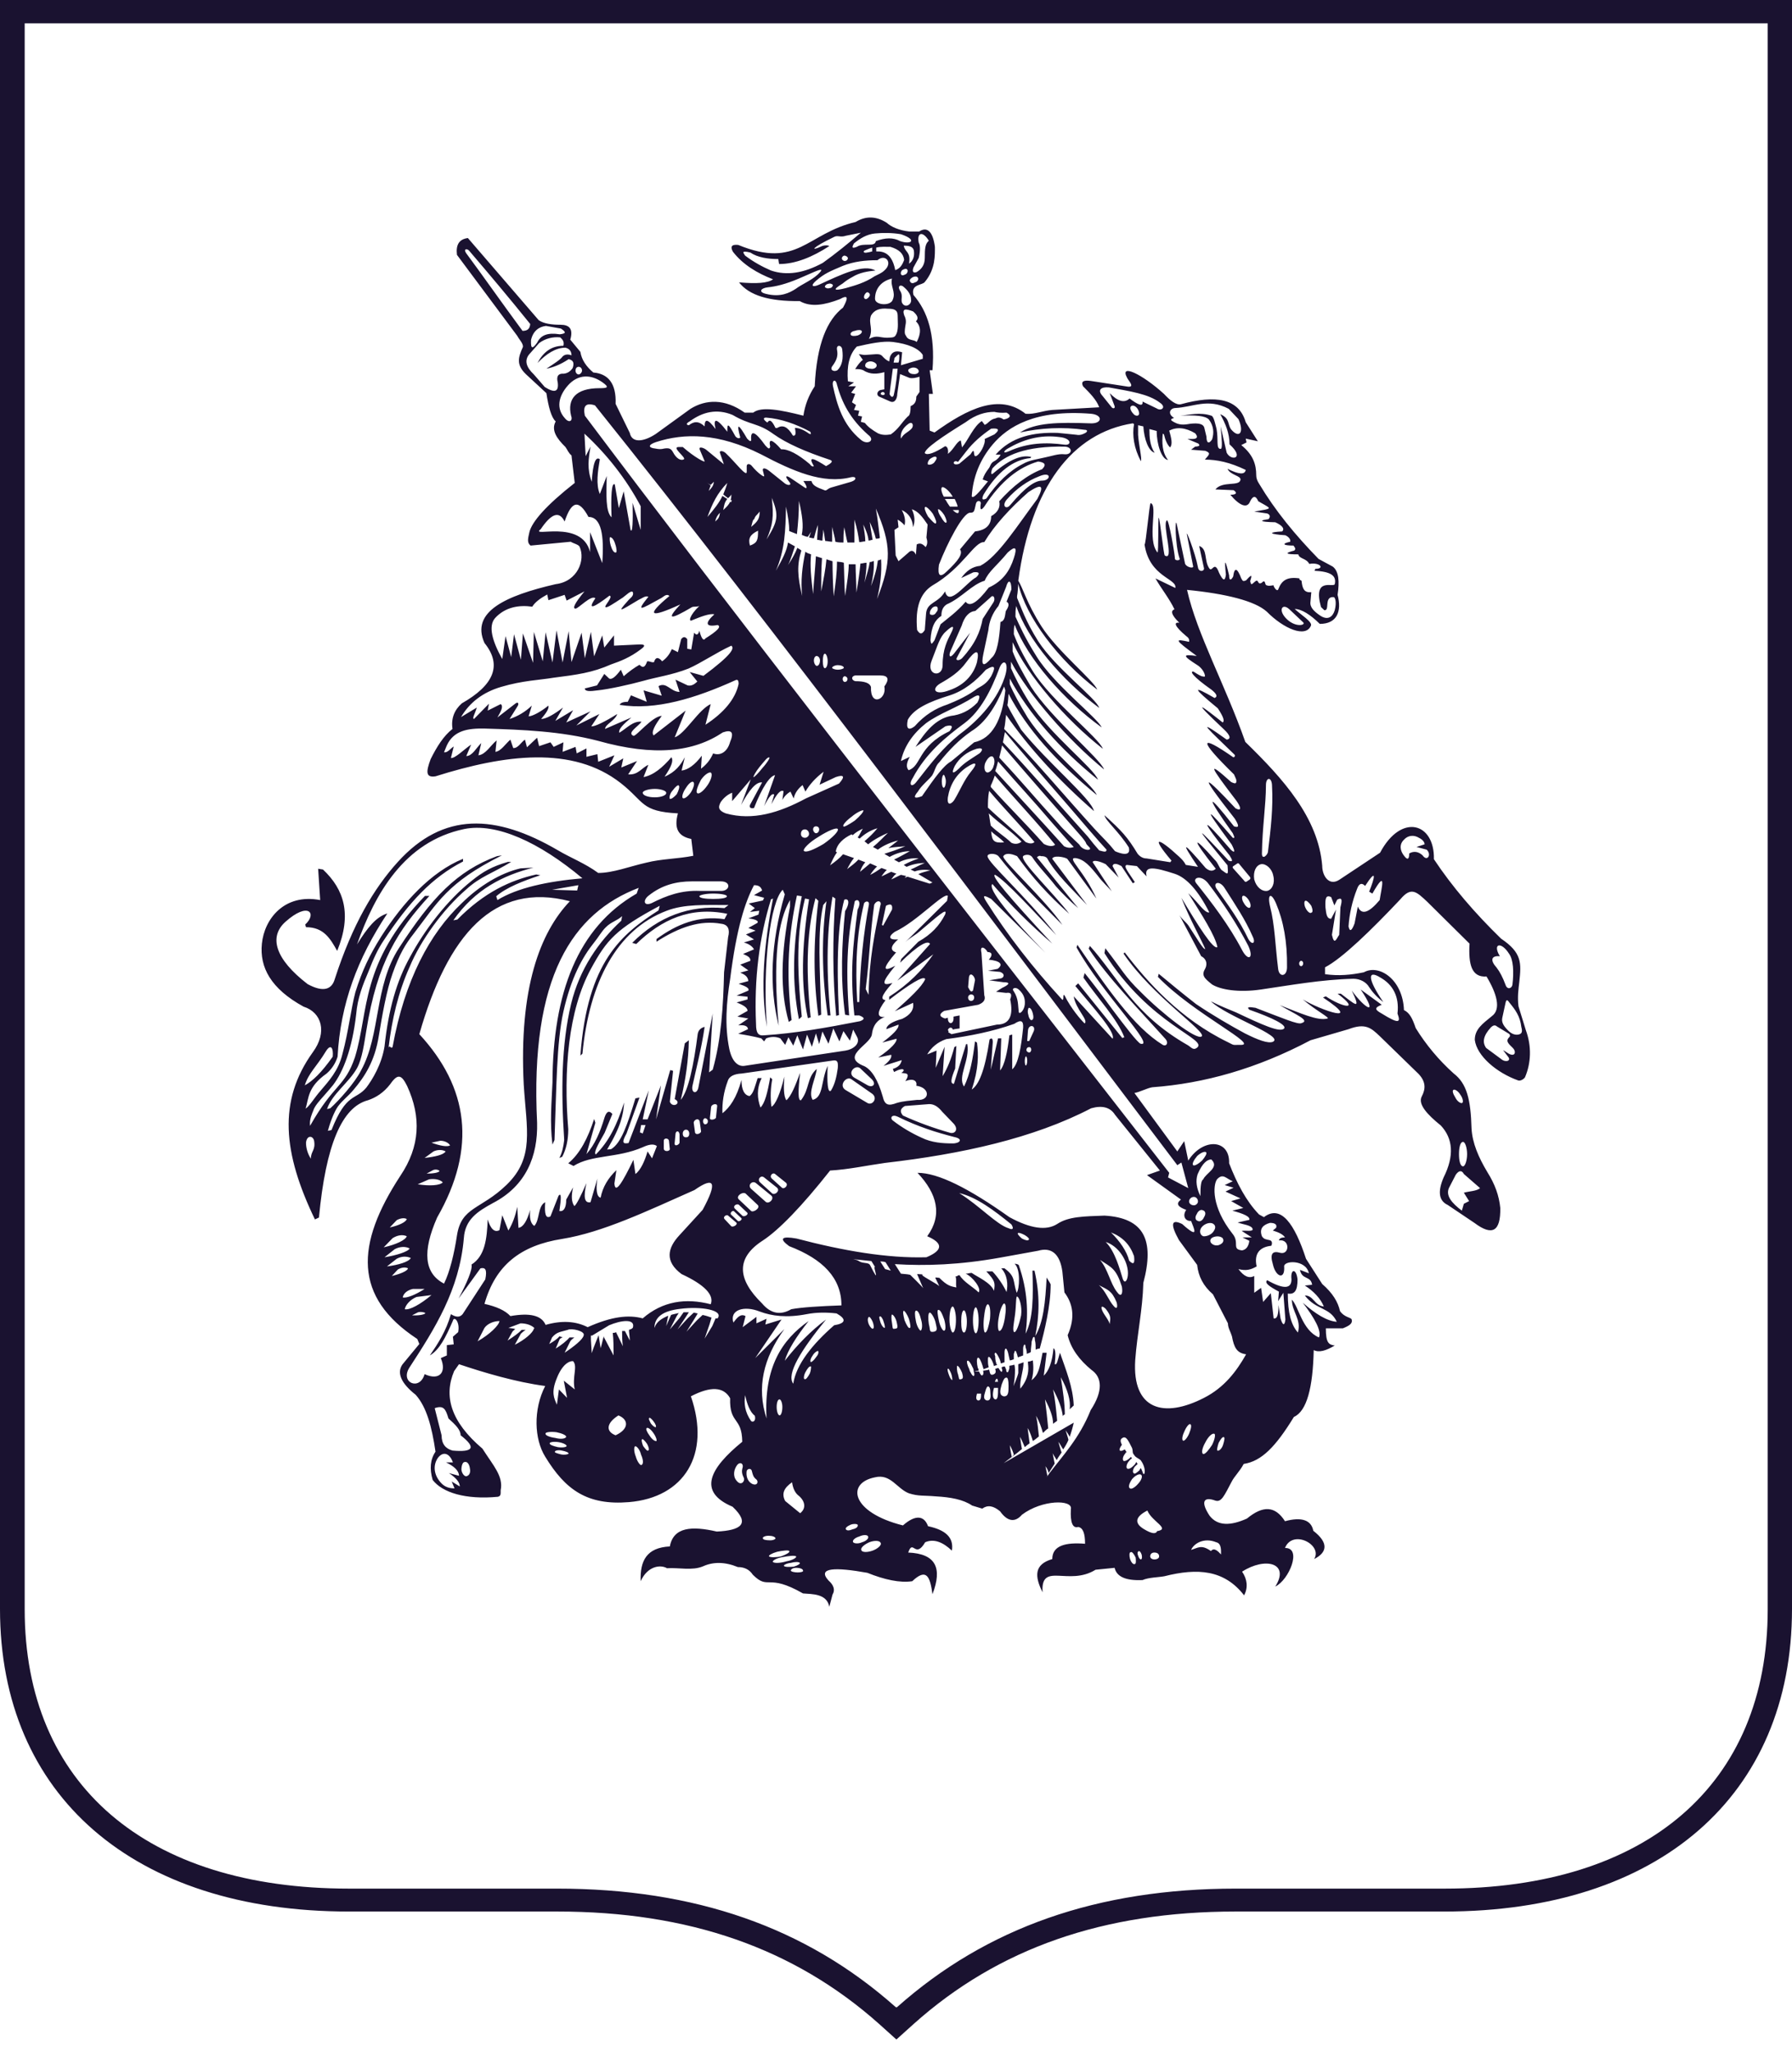
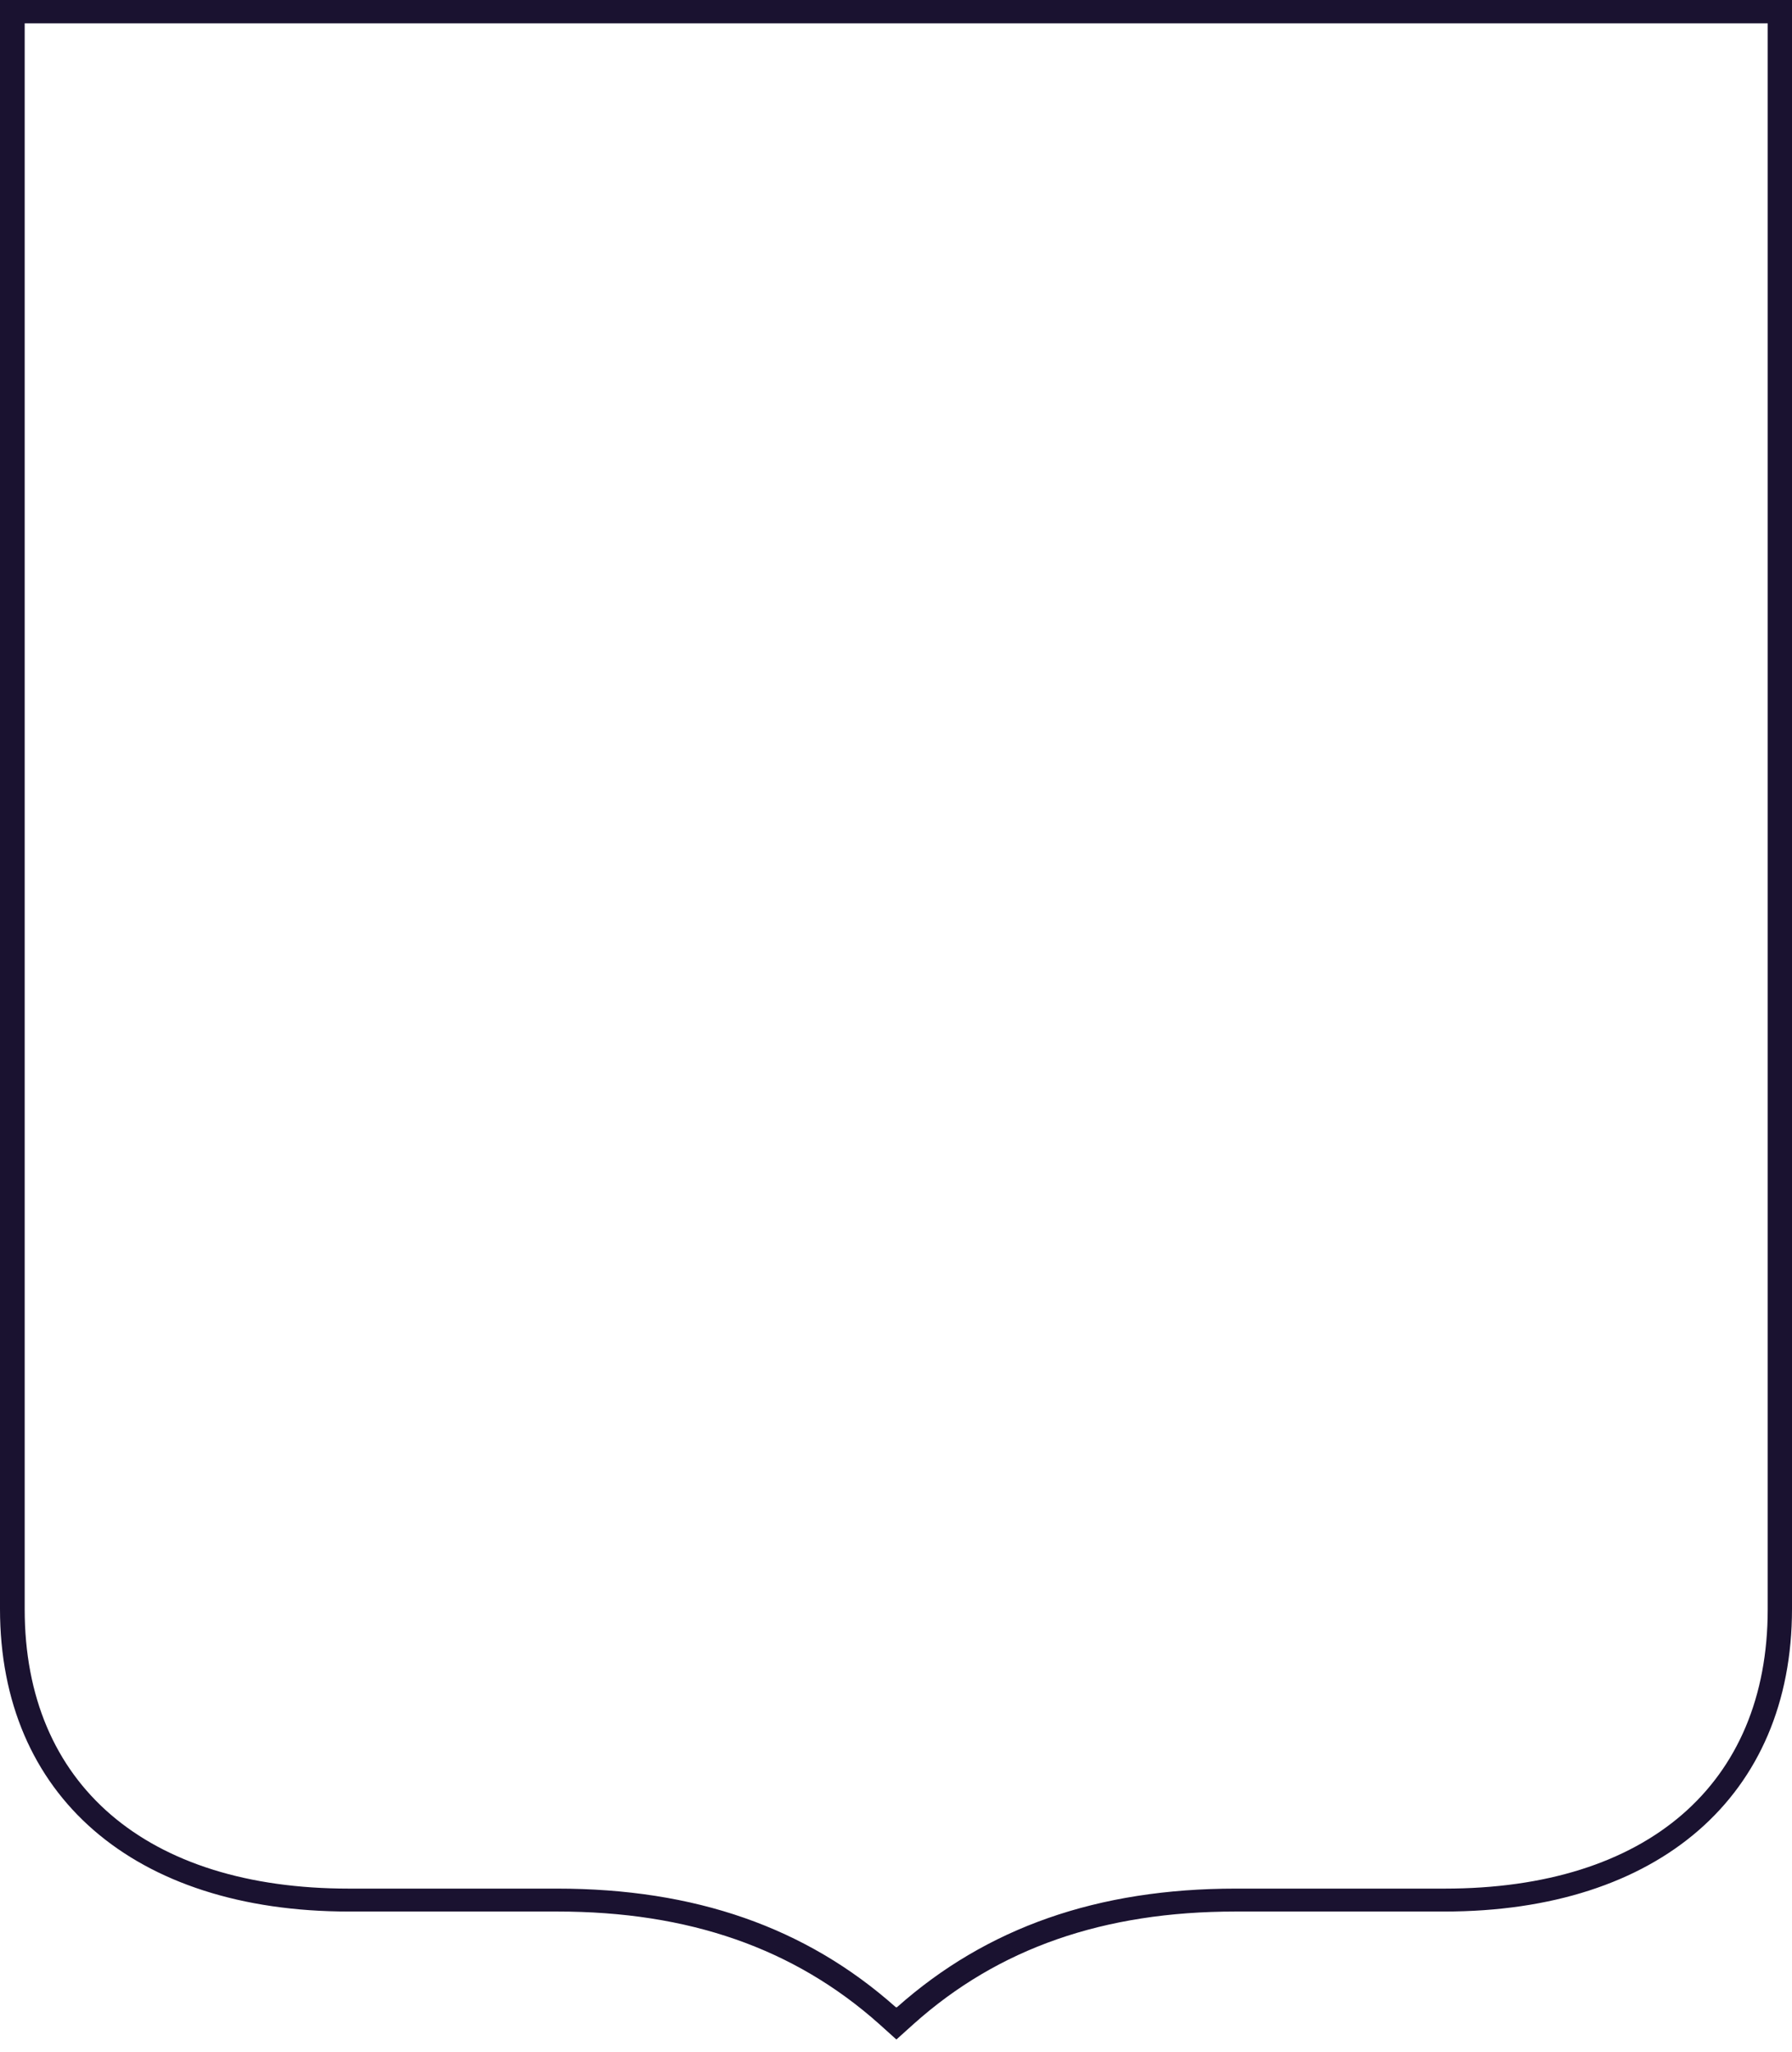
<svg xmlns="http://www.w3.org/2000/svg" width="76" height="87" viewBox="0 0 76 87" fill="none">
-   <path d="M13.819 44.578C14.042 44.221 14.145 44.464 14.111 44.804C13.63 45.485 13.253 45.841 12.927 46.019C13.081 45.501 13.441 45.209 13.819 44.578ZM14.317 44.804C14.437 42.569 15.158 40.642 16.428 38.73C15.947 38.876 15.587 39.33 15.141 40.042C15.896 37.92 17.132 35.685 19.689 35.151C21.045 34.875 22.864 35.701 24.701 37.24C23.208 37.37 21.937 37.645 21.096 38.163L21.045 38.001C21.474 37.629 22.178 37.353 22.916 37.111L22.744 37.078C21.646 37.321 20.53 37.839 19.397 38.989L19.226 39.022C20.152 37.694 21.354 37.111 22.624 36.787L22.075 36.819C21.234 37.013 20.341 37.548 19.586 38.293C18.23 39.573 17.166 41.549 16.651 44.383C16.599 44.513 16.514 44.27 16.479 44.432C16.617 43.233 16.891 42.067 17.372 40.998C17.835 39.88 18.779 38.568 19.775 37.71C20.376 37.159 20.89 37.03 21.68 36.544H21.543C20.873 36.738 20.496 36.949 20.015 37.337C18.951 38.18 18.007 39.427 17.389 40.577C16.823 41.597 16.479 42.78 16.308 44.367C16.188 45.128 15.793 45.776 15.535 46.116C15.072 46.667 14.694 46.311 14.059 47.914L13.905 47.947C13.991 47.623 14.162 47.153 14.334 46.91C14.54 46.635 14.746 46.505 15.003 46.197C15.467 45.647 15.896 44.999 16.067 43.913C16.205 43.071 16.394 41.986 16.651 41.273C16.943 40.447 17.2 40.026 17.544 39.589C18.556 38.277 18.951 37.434 21.285 36.268L21.079 36.301C19.38 36.932 18.316 38.05 16.926 40.188C15.861 41.824 16.153 43.865 15.312 45.387C15.055 45.906 14.368 46.667 14.008 46.991L13.87 47.023C14.076 46.392 14.797 45.906 15.141 45.29C15.364 44.885 15.45 44.205 15.535 43.703C15.999 40.787 16.891 39.427 18.213 37.985H18.024C15.261 40.836 15.655 42.861 15.055 44.821C14.626 46.1 14.162 45.938 13.15 47.736C13.115 47.461 13.236 47.218 13.287 47.088C13.373 46.813 13.665 46.57 14.128 46.003C14.557 45.436 14.935 44.48 15.106 43.006C15.158 42.326 15.398 41.727 15.621 41.209C15.844 40.642 16.016 40.253 16.291 39.848C17.355 38.244 18.316 37.208 19.637 36.528V36.414C18.282 36.965 17.097 38.261 16.171 39.702C15.655 40.528 15.364 41.144 15.072 42.067C14.883 42.78 14.78 43.735 14.523 44.691C14.351 45.404 13.939 45.841 13.596 46.246C13.338 46.537 13.133 46.894 12.961 47.007C13.098 46.554 13.047 46.084 13.853 45.517C14.076 45.323 14.231 45.08 14.317 44.804ZM27.378 47.704L27.258 48.06L27.138 48.011L27.189 47.704H27.378V47.704ZM27.087 37.645L27.001 37.888C24.495 39.33 23.448 42.099 23.431 45.889C23.396 46.732 23.311 47.606 23.431 48.53L23.517 48.335C23.602 46.1 23.602 44.205 23.894 42.893C24.22 41.451 24.701 40.577 25.198 39.961C25.37 39.751 25.525 39.475 25.696 39.313C25.919 39.087 26.177 39.038 26.383 38.844L26.349 39.038C25.387 39.929 24.581 41.079 24.22 42.569C23.808 44.286 23.791 46.262 23.928 48.335C23.894 48.627 23.843 48.87 23.723 49.097L23.843 49.048C24.014 48.724 24.1 48.335 24.1 47.882C23.894 45.387 24.1 42.844 25.061 41.079C25.731 39.848 26.125 39.394 27.979 38.406L27.928 38.601C26.366 39.605 24.907 40.771 24.615 44.756L24.701 44.675C24.993 41.662 26.142 39.427 28.271 38.617C29.026 38.325 29.919 38.374 30.897 38.374L30.725 38.504C29.232 38.374 27.928 38.86 26.812 39.977L26.984 40.026C28.048 38.989 29.284 38.422 30.845 38.746L30.725 38.973C29.627 38.811 28.7 39.184 27.842 39.816V39.929C28.82 39.297 29.713 39.006 30.588 39.168C30.88 39.2 30.965 39.411 30.88 39.734L30.708 41.225C30.674 42.666 30.588 44.075 30.227 45.355L30.073 45.468L30.227 42.974L29.627 46.068C29.575 46.424 29.301 46.359 29.369 46.035C29.507 45.387 29.747 44.48 29.884 43.541C29.747 43.573 29.627 43.654 29.592 43.832C29.421 45.161 29.198 46.246 28.872 46.635C29.078 45.792 29.198 44.95 29.215 44.108L29.043 44.237L28.614 46.602C28.94 46.764 28.528 47.007 28.408 46.716L28.546 45.404L28.425 45.371L27.825 47.461L28.031 46.019L27.464 47.461H27.258L27.516 46.23L26.657 48.465C26.4 48.514 26.366 48.432 26.572 48.06L27.121 46.537L26.949 46.57C26.606 47.687 26.349 48.465 25.919 48.724L25.748 48.74C26.349 47.736 26.434 47.25 26.469 46.748C26.16 47.704 25.834 48.384 25.267 48.951C25.181 48.87 25.302 48.627 25.645 48.028L25.971 47.234C25.834 47.072 25.731 47.12 25.645 47.364C25.439 48.044 25.233 48.514 24.872 48.935L25.25 47.606L25.198 47.444C24.941 48.238 24.598 48.918 24.1 49.323L24.323 49.437C25.096 48.951 26.177 49.113 27.258 48.643C27.498 48.53 27.722 48.481 27.859 48.594L27.653 49.113L27.464 48.821C27.344 49.226 27.172 49.615 26.949 49.777L26.863 49.178C26.4 50.133 26.091 50.651 26.057 50.182L26.142 49.615C25.799 49.939 25.559 50.328 25.473 50.781C25.302 50.749 25.267 50.425 25.336 49.971L25.044 50.975C24.787 51.024 24.735 50.765 24.872 50.166C24.632 50.716 24.443 51.089 24.358 51.137C24.237 50.975 24.22 50.7 24.306 50.344L24.014 50.862C24.014 51.235 23.894 51.38 23.723 51.348C23.808 50.781 23.808 50.554 23.688 50.7L23.345 51.575C23.139 51.688 23.087 51.461 23.122 50.975C22.796 51.137 22.899 51.737 22.658 51.98C22.487 51.866 22.452 51.607 22.487 51.299C22.349 51.769 22.195 52.028 21.989 52.061L21.937 51.17C21.852 51.575 21.732 51.899 21.56 52.174L21.302 51.526L21.182 52.158C20.976 52.271 20.805 52.109 20.684 51.704C20.65 52.547 20.564 53.259 19.998 53.616C20.049 53.826 19.792 54.409 19.449 55.057L20.376 53.778C20.581 53.729 20.667 53.826 20.581 54.247L19.62 55.721C19.483 55.883 19.311 55.835 19.123 55.721C18.917 56.45 18.573 56.968 18.23 57.471C18.642 57.228 18.899 56.709 19.208 55.997C19.26 55.786 19.517 56.045 19.431 56.483L19.208 56.677L19.243 57.001L18.951 57.033V57.471L18.694 57.584C18.951 58.183 18.642 58.556 18.007 58.264C17.801 58.993 16.943 58.621 17.372 57.973C18.436 56.337 19.483 54.701 19.672 52.498C19.723 51.704 20.255 51.364 20.908 51.008C22.315 50.279 22.813 49.016 22.779 47.606C22.47 41.403 24.289 38.714 27.087 37.645ZM30.828 38.001C30.828 38.082 30.571 38.115 30.245 38.115C29.936 38.115 29.661 38.082 29.661 38.001C29.661 37.953 29.919 37.888 30.245 37.888C30.571 37.888 30.828 37.937 30.828 38.001ZM27.516 37.969C28.065 37.532 28.666 37.37 29.352 37.37H30.571C31.034 37.37 30.965 37.807 30.537 37.775H29.678C28.906 37.742 28.271 37.969 27.636 38.293C27.293 38.439 27.258 38.163 27.516 37.969ZM29.987 33.32C29.816 33.563 29.61 33.709 29.558 33.612C29.507 33.563 29.592 33.32 29.73 33.061C29.901 32.818 30.107 32.705 30.159 32.77C30.227 32.851 30.142 33.11 29.987 33.32ZM28.906 32.672L29.043 32.106C28.872 32.429 28.648 32.737 28.185 32.932C28.494 32.478 28.563 32.251 28.477 32.106C28.099 32.543 27.722 32.867 27.293 32.948L27.498 32.429C27.207 32.559 27.069 32.867 26.64 32.834L27.018 32.268L26.349 32.543L26.434 32.154L25.834 32.511L26.057 32.025L25.37 32.3L25.336 31.976L24.872 32.089V31.733L24.46 31.944L24.409 31.668L23.86 31.879L23.894 31.474L23.482 31.668L23.345 31.474L22.864 31.636L22.779 31.279L22.349 31.684L22.264 31.36C22.092 31.474 21.972 31.733 21.766 31.717L21.646 31.36C21.422 31.555 21.251 31.846 21.011 31.879L21.062 31.393C20.805 31.604 20.599 31.992 20.29 32.025L20.41 31.506C20.204 31.701 20.032 32.057 19.775 32.057L19.981 31.571C19.689 31.765 19.294 32.17 19.123 32.138L19.243 31.652C19.105 31.733 18.985 31.927 18.831 31.895L18.951 31.604C19.243 30.972 19.843 30.875 20.564 30.891C22.178 30.939 23.791 31.004 25.353 31.409C27.773 32.089 29.421 31.879 30.657 31.053C31.034 30.923 31.137 31.053 30.965 31.458C30.845 31.895 30.537 32.057 30.245 31.944C30.125 32.219 29.953 32.429 29.73 32.592L29.764 32.041C29.472 32.429 29.18 32.64 28.906 32.672ZM29.301 33.596C29.163 33.79 29.009 33.887 28.957 33.839C28.906 33.79 28.957 33.596 29.095 33.401C29.215 33.207 29.352 33.11 29.404 33.158C29.472 33.207 29.421 33.401 29.301 33.596ZM28.7 33.677C28.58 33.806 28.477 33.887 28.408 33.871C28.374 33.822 28.408 33.644 28.528 33.515C28.648 33.353 28.751 33.272 28.786 33.304C28.837 33.353 28.786 33.515 28.7 33.677ZM27.773 33.806C27.481 33.806 27.258 33.725 27.258 33.612C27.258 33.531 27.498 33.45 27.773 33.45C28.031 33.45 28.254 33.531 28.254 33.612C28.271 33.725 28.031 33.806 27.773 33.806ZM21.251 29.125C22.178 28.85 22.899 28.834 23.465 28.737C24.478 28.607 25.113 28.526 25.919 28.17C26.297 28.04 26.726 27.878 27.189 27.522C27.413 27.36 27.327 27.311 27.069 27.327L26.04 27.376V26.939L25.628 27.457L25.542 26.939L25.198 27.829L25.061 26.793L24.804 27.91L24.666 26.825L24.237 28.073L24.117 26.761L23.86 28.089L23.602 26.728L23.431 28.089L23.139 26.809L23.019 28.04L22.641 26.793L22.607 28.105L22.178 26.858L22.092 27.975L21.8 26.89L21.68 27.862L21.44 26.971L21.302 27.943C20.873 27.182 20.702 26.55 20.993 26.21C21.422 25.74 22.006 25.643 22.573 25.724C22.693 25.529 22.916 25.367 23.208 25.206L23.259 25.448L23.946 25.222L24.031 25.465L24.787 25.076C24.358 25.594 24.272 25.805 24.409 25.805C24.529 25.805 25.078 25.206 25.25 25.367C24.872 25.918 25.216 25.74 25.851 25.254C26.022 25.303 25.61 25.692 25.679 25.74C25.731 25.789 25.971 25.627 26.417 25.335C26.537 25.254 26.795 24.979 26.846 25.125C26.881 25.287 26.709 25.367 26.623 25.481C26.16 25.999 26.28 25.918 27.087 25.432C27.207 25.384 27.378 25.238 27.498 25.303C26.949 25.983 27.172 25.837 27.996 25.384C28.116 25.335 28.254 25.141 28.391 25.27C27.378 26.113 27.55 26.226 28.854 25.627C28.254 26.275 28.391 26.307 29.352 25.74C29.438 25.708 29.558 25.74 29.661 25.692C29.232 26.096 29.18 26.404 29.369 26.291C29.695 26.161 30.09 25.999 30.296 26.048C29.884 26.42 29.919 26.599 30.433 26.501C30.605 26.566 30.433 26.744 29.919 27.068C29.833 27.198 29.747 27.068 29.661 26.744C29.61 26.939 29.524 26.939 29.438 26.825L29.318 27.538L29.146 27.506V27.101C29.06 26.987 28.975 26.987 28.889 27.101L28.751 27.651L28.494 27.522C28.408 27.716 28.288 27.894 28.082 28.04C27.91 27.829 27.79 27.878 27.739 28.073C27.619 28.105 27.567 28.024 27.447 28.04C27.361 28.283 27.275 28.348 27.121 28.186C26.898 28.315 26.692 28.461 26.451 28.672L26.331 28.396C26.125 28.672 25.954 28.834 25.834 28.769L25.628 28.575L25.319 29.061L24.804 29.19C24.804 29.32 25.01 29.32 25.353 29.271C25.816 29.223 26.709 29.028 27.293 28.866C27.859 28.704 28.494 28.623 29.198 28.348C29.747 28.105 30.382 27.668 31.017 27.376C31.154 27.489 31.051 27.748 29.833 28.656L29.249 28.494L29.575 28.898C29.438 29.028 29.318 29.093 29.163 29.061L28.648 28.817L28.82 29.336C28.442 29.336 28.271 28.898 27.928 29.093L28.065 29.498L27.293 29.271L27.43 29.757L26.76 29.482L26.623 29.757C26.417 29.757 26.314 29.806 26.28 29.887C27.807 30.13 29.489 29.611 31.206 28.834C31.292 28.801 31.326 28.866 31.326 28.996C31.189 29.644 30.691 30.227 29.919 30.729L30.142 29.854C29.627 30.081 29.043 31.134 28.614 31.263L29.078 30.13L27.722 31.182C27.602 31.053 27.773 30.745 28.065 30.356C27.67 30.356 26.966 31.247 26.863 31.198C26.572 31.069 27.087 30.794 27.207 30.599C26.829 30.567 26.572 30.891 26.263 31.069C26.228 30.907 26.434 30.713 26.778 30.421L25.662 30.907C25.662 30.713 26.091 30.551 26.177 30.275C25.662 30.599 25.198 30.826 25.078 30.794L25.422 30.275L24.443 30.761L25.044 30.162L24.014 30.632L24.306 30.113L23.551 30.567L23.877 30C23.499 30.291 23.156 30.486 22.95 30.486C23.156 30.243 23.293 30.049 23.259 29.919C22.916 30.194 22.573 30.372 22.418 30.372L22.555 29.919C22.264 30.194 21.955 30.372 21.611 30.486L21.955 29.935C22.006 29.854 21.989 29.741 21.869 29.822L21.096 30.421C21.268 30.13 21.354 29.935 21.234 29.854L20.684 30.13L20.736 29.838L20.101 30.486C20.015 30.453 20.135 30.291 20.221 30L19.552 30.405C19.912 29.789 20.479 29.352 21.251 29.125ZM22.933 22.436C23.362 21.804 23.705 21.626 23.946 22.112C24.237 21.237 24.546 21.156 24.958 21.918C25.508 21.918 25.628 22.711 25.542 23.877L25.027 22.565V23.408C24.666 21.982 22.435 22.825 22.933 22.436ZM24.22 17.625C24.306 17.852 24.134 17.949 23.963 17.739C23.585 17.334 23.671 16.815 24.083 16.346C24.512 15.86 25.061 15.86 25.559 16.216C25.851 16.427 25.765 16.459 25.422 16.459C24.426 16.459 24.049 16.913 24.22 17.625ZM23.654 16.216C23.705 16.621 23.517 16.67 23.105 16.41L22.641 15.876C22.298 15.552 22.246 15.277 22.435 15.034L22.864 14.548C23.122 14.353 23.448 14.272 23.757 14.305C23.894 14.418 23.928 14.515 23.894 14.661C23.379 14.661 23.036 14.936 22.796 15.39C23.173 15.001 23.568 14.742 23.98 14.742C24.186 14.791 24.237 14.936 24.237 15.066C24.066 15.001 23.946 15.034 23.86 15.115C23.774 15.244 23.517 15.406 23.173 15.633C23.431 15.584 23.757 15.471 24.117 15.228C24.323 15.277 24.358 15.39 24.289 15.601C24.203 15.73 24.083 15.827 23.911 15.844C23.688 15.827 23.585 15.941 23.654 16.216ZM22.161 14.029C21.217 12.75 20.496 11.713 19.775 10.741C19.637 10.547 19.809 10.531 19.895 10.628C20.753 11.632 21.56 12.588 22.487 13.738C22.47 13.932 22.384 14.029 22.161 14.029ZM22.521 14.418C22.607 14.029 22.864 13.851 23.156 13.819L23.791 13.932C24.031 14.094 23.997 14.143 23.74 14.175C23.225 14.094 22.933 14.208 22.779 14.531C22.59 14.791 22.504 14.823 22.521 14.418ZM24.546 15.552C24.598 15.552 24.684 15.601 24.684 15.714C24.684 15.795 24.598 15.876 24.546 15.876C24.46 15.876 24.409 15.795 24.409 15.714C24.409 15.617 24.46 15.552 24.546 15.552ZM26.125 23.424C26.04 23.456 25.954 23.31 25.902 23.132C25.851 22.97 25.851 22.808 25.868 22.776C25.954 22.776 26.04 22.889 26.091 23.067C26.16 23.262 26.16 23.424 26.125 23.424ZM26.743 22.468L26.451 20.832L26.245 21.545L26.074 20.541C25.937 20.427 25.902 21.059 25.937 21.934C25.679 21.691 25.713 20.978 25.731 20.184L25.439 20.946C25.267 20.541 25.353 19.99 25.439 19.472C25.267 19.342 25.147 19.617 25.096 20.427C24.89 19.877 24.958 19.456 25.044 18.937L24.838 19.342L24.787 18.387C25.731 19.261 26.555 20.298 27.172 21.464V22.468L26.829 21.318C26.846 22.112 26.829 22.63 26.743 22.468ZM49.931 49.404L50.103 49.291L50.395 50.376L49.537 49.923L49.588 49.728C39.29 36.511 30.571 25.303 24.804 17.625C24.718 17.22 24.838 17.058 25.233 17.188C32.819 26.647 42.019 38.957 49.931 49.404ZM29.936 20.427C30.021 20.476 30.073 20.541 30.142 20.557C30.176 20.524 30.227 20.476 30.279 20.427C30.245 20.622 30.193 20.67 30.056 20.816C30.09 20.735 30.107 20.654 30.142 20.589C30.073 20.541 30.021 20.476 29.936 20.427ZM30.537 21.739C30.502 21.934 30.485 21.982 30.331 22.112C30.365 21.95 30.433 21.837 30.537 21.739ZM31.034 21.221L31 21.302L30.965 21.27C30.914 21.399 30.828 21.48 30.674 21.626C30.708 21.432 30.725 21.302 30.845 21.156C30.794 21.124 30.708 21.075 30.639 21.027C30.502 21.318 30.296 21.577 30.004 21.918C30.21 21.351 30.416 20.913 30.845 20.476C30.794 20.67 30.725 20.832 30.674 20.962C30.725 21.01 30.811 21.075 30.88 21.124C30.931 21.075 31 21.01 31.017 20.962C31.017 21.043 31.017 21.124 30.983 21.205H31.034V21.221ZM32.15 22.501C32.15 22.905 32.115 23.019 31.807 23.132C31.721 22.841 31.807 22.663 32.15 22.501ZM31.858 22.339C31.892 22.225 31.91 22.112 31.944 22.047L31.995 21.998C31.995 21.966 32.03 21.918 32.047 21.885C32.098 21.837 32.167 21.756 32.218 21.691C32.218 21.998 32.133 22.112 31.858 22.339ZM27.825 18.743C29.026 18.354 30.468 18.354 32.27 19.261C33.626 19.974 34.896 20.541 36.097 20.233C36.321 20.184 36.355 20.346 36.097 20.427L35.257 20.67C35.085 20.719 35.05 20.832 34.965 20.784C34.621 20.654 34.467 20.589 34.415 20.395H34.072C34.244 20.638 34.244 20.751 34.124 20.67L33.523 20.265C33.351 20.152 33.3 20.184 33.386 20.314L33.506 20.476C33.557 20.557 33.454 20.605 33.3 20.508L32.613 19.958C32.442 19.828 32.322 19.828 32.356 19.958L32.407 20.168C32.442 20.282 32.115 20.039 31.892 19.763C31.807 19.65 31.669 19.65 31.669 19.763V20.006C31.669 20.249 31.189 19.601 30.777 19.212C30.657 19.099 30.485 19.099 30.537 19.212C30.657 19.569 30.742 19.763 30.657 19.65L29.987 19.099C29.867 18.986 29.61 18.905 29.678 19.067L29.884 19.553C29.919 19.634 29.455 19.391 28.957 18.953H28.786C28.46 18.953 29.095 19.391 29.009 19.472C28.872 19.553 28.683 19.439 28.546 19.18C28.46 19.018 28.374 18.986 28.168 19.018C28.048 19.051 27.945 19.051 27.79 19.018C27.481 18.986 27.481 18.856 27.825 18.743ZM29.249 17.868C29.798 17.463 30.399 17.317 31.069 17.593C31.841 18.046 32.133 17.917 32.802 18.403C33.368 18.808 34.192 19.164 35.171 19.488C35.342 19.537 35.308 19.617 35.033 19.763C34.57 19.472 34.227 19.277 34.518 19.763C34.467 19.796 34.398 19.763 34.347 19.682C33.832 19.245 33.42 19.034 33.128 19.051C32.751 18.613 32.579 18.581 32.665 18.937C32.63 19.067 32.579 19.018 32.459 18.889C32.03 18.289 31.824 18.208 31.858 18.646C31.858 18.727 31.807 18.727 31.686 18.597C31.309 17.949 31.223 17.917 31.395 18.548C31.36 18.597 31.274 18.597 31.189 18.5C30.863 17.901 30.845 17.949 30.845 18.305C30.348 17.658 30.245 17.755 30.348 18.192C30.021 17.755 29.884 17.739 29.884 18.079C29.627 17.836 29.421 17.868 29.215 18.03C29.095 18.014 29.095 17.949 29.249 17.868ZM32.493 17.706C33.128 17.755 33.763 17.982 34.364 18.305C34.398 18.387 34.415 18.435 34.312 18.387C34.089 18.224 33.883 18.143 33.712 18.143C33.763 18.387 33.746 18.5 33.626 18.468C33.403 18.079 33.197 18.03 33.025 18.111C32.974 18.143 32.939 18.16 32.888 18.143C32.716 17.787 32.63 17.787 32.545 17.917C32.356 17.787 32.356 17.706 32.493 17.706ZM35.291 15.536C35.497 15.26 35.548 15.082 35.497 14.823C35.462 14.596 35.703 14.629 35.72 14.823C35.771 15.196 35.72 15.503 35.514 15.698C35.377 15.779 35.188 15.698 35.291 15.536ZM36.818 18.435C37.145 18.678 36.784 18.889 36.509 18.646C35.737 18.014 35.497 17.155 35.325 16.362C35.274 16.119 35.445 16.038 35.497 16.313C35.703 17.058 36.046 17.755 36.818 18.435ZM35.874 12.215C35.359 12.345 35.291 12.296 35.737 12.021C35.874 11.908 35.995 11.827 36.149 11.746C36.458 11.551 36.818 11.503 37.127 11.47C36.63 11.179 35.686 11.632 34.742 12.069C34.45 12.199 34.364 12.118 34.604 11.908C34.982 11.584 35.205 11.503 35.737 11.276C36.218 11.082 36.715 11.033 37.213 11.033C37.556 10.741 37.883 11.146 37.505 11.47C37.385 11.584 37.248 11.632 37.093 11.713C36.681 11.989 36.269 12.102 35.874 12.215ZM35.188 12.215C35.102 12.248 35.016 12.215 34.982 12.167C34.982 12.118 35.033 12.053 35.119 12.037C35.205 12.005 35.291 12.037 35.325 12.086C35.325 12.134 35.274 12.215 35.188 12.215ZM33.746 12.248C33.489 12.41 33.111 12.62 32.476 12.458C32.15 12.377 32.27 12.215 32.562 12.183C32.888 12.15 33.317 12.053 33.883 11.81L34.553 11.519C34.862 11.389 34.93 11.405 34.673 11.648C34.381 11.908 34.004 12.053 33.746 12.248ZM35.96 10.952C35.96 11.001 35.909 11.065 35.823 11.065C35.771 11.065 35.703 11.017 35.703 10.952C35.703 10.903 35.754 10.838 35.823 10.838C35.909 10.855 35.96 10.903 35.96 10.952ZM32.699 11.47C32.322 11.308 31.944 11.098 31.601 10.838C31.515 10.709 31.429 10.612 31.824 10.709C32.133 10.919 32.579 10.984 33.008 10.984L33.042 11.195C33.729 11.195 34.45 10.903 35.171 10.434C35.136 10.401 34.999 10.385 34.862 10.434C34.347 10.677 34.398 10.515 35.377 10.045C35.531 9.964 35.634 10.077 35.874 9.996L36.509 9.867C35.995 10.304 35.462 10.741 34.896 11.146C34.089 11.584 33.368 11.697 32.699 11.47ZM36.99 10.498V10.66C36.87 10.693 36.87 10.693 36.767 10.709C36.647 10.741 36.544 10.66 36.733 10.596C36.853 10.547 36.887 10.531 36.99 10.498ZM37.11 9.899C37.453 9.867 37.831 9.867 38.209 9.931C38.929 10.174 38.638 10.385 38.174 10.223C37.883 10.061 37.539 10.077 37.145 10.223C37.11 10.498 36.63 10.272 36.338 10.466C36.132 10.547 36.115 10.498 36.218 10.32C36.475 10.11 36.767 9.931 37.11 9.899ZM38.758 10.628C38.792 10.871 38.724 11.065 38.552 11.179C38.638 10.66 38.38 10.709 38.329 10.417C38.552 10.417 38.724 10.45 38.758 10.628ZM39.393 10.207C39.238 10.336 39.221 10.531 39.221 10.936C39.221 11.211 39.101 11.405 38.878 11.535C38.741 11.584 38.672 11.535 38.741 11.341L38.964 10.936C39.05 10.579 39.015 10.369 38.964 10.288C38.878 9.85 39.136 9.786 39.393 10.207ZM38.809 11.972C38.724 12.021 38.638 12.021 38.603 11.94C38.552 11.891 38.603 11.81 38.724 11.746C38.809 11.713 38.895 11.713 38.929 11.778C38.964 11.827 38.929 11.94 38.809 11.972ZM38.844 13.624C39.067 13.835 39.067 14.143 38.878 14.499C38.741 14.386 38.569 14.45 38.449 14.289C38.415 14.175 38.329 14.24 38.397 13.819C38.432 13.657 38.432 13.527 38.346 13.365C38.26 13.09 38.38 13.074 38.724 13.203C38.929 13.382 38.964 13.511 38.844 13.624ZM36.853 12.588C36.801 12.669 36.715 12.701 36.681 12.669C36.63 12.636 36.63 12.555 36.681 12.474C36.733 12.393 36.801 12.361 36.853 12.426C36.904 12.458 36.904 12.539 36.853 12.588ZM37.831 11.81C37.745 12.134 38.003 12.377 37.865 12.701C37.779 12.993 37.11 12.944 37.11 12.669C37.11 12.215 37.402 11.908 37.831 11.81ZM37.968 11.454C37.883 11.017 37.711 10.774 37.453 10.693C37.333 10.66 37.282 10.66 37.162 10.66V10.498C37.368 10.45 37.539 10.466 37.762 10.466C38.14 10.579 38.312 10.758 38.346 11.017C38.26 11.26 38.157 11.389 37.968 11.454ZM38.432 11.616C38.346 11.665 38.26 11.697 38.226 11.648C38.191 11.616 38.191 11.535 38.26 11.454C38.346 11.405 38.432 11.373 38.466 11.422C38.518 11.454 38.5 11.551 38.432 11.616ZM38.174 12.329C38.037 12.118 38.209 12.037 38.346 12.183C38.518 12.329 38.638 12.507 38.638 12.701C38.672 12.896 38.432 13.057 38.294 12.896C38.157 12.734 38.329 12.572 38.174 12.329ZM36.938 13.382C37.076 13.139 37.316 13.057 37.659 13.09C37.917 13.09 38.071 13.139 38.071 13.382C38.071 13.624 38.106 13.9 38.037 14.11C37.951 14.321 37.917 14.305 37.625 14.321C37.299 14.321 37.196 14.191 36.853 14.37C37.059 13.932 36.818 13.738 36.938 13.382ZM36.08 14.191C36.046 14.143 36.115 14.046 36.252 14.029C36.372 13.981 36.509 13.981 36.544 14.029C36.578 14.094 36.509 14.175 36.372 14.224C36.252 14.256 36.097 14.256 36.08 14.191ZM32.733 21.108C33.042 21.869 32.991 22.096 32.51 22.873C32.785 22.225 32.819 21.918 32.733 21.108ZM34.776 28.008C34.776 28.121 34.724 28.234 34.639 28.234C34.587 28.234 34.518 28.121 34.518 28.008C34.518 27.894 34.57 27.813 34.639 27.813C34.724 27.829 34.776 27.91 34.776 28.008ZM35.102 28.04C35.102 28.202 35.05 28.332 34.982 28.332C34.93 28.332 34.896 28.202 34.896 28.04C34.896 27.846 34.93 27.716 34.982 27.716C35.033 27.716 35.102 27.846 35.102 28.04ZM35.84 25.27C35.806 24.784 35.806 24.315 35.788 23.861C35.703 23.829 35.617 23.829 35.497 23.813C35.497 24.25 35.445 24.687 35.359 25.287C35.325 24.768 35.308 24.282 35.308 23.796C35.222 23.764 35.136 23.748 35.05 23.715C35.016 24.12 34.93 24.541 34.827 25.076C34.827 24.59 34.827 24.153 34.862 23.667C34.776 23.634 34.69 23.618 34.604 23.586C34.57 24.137 34.518 24.622 34.484 25.189C34.398 24.477 34.347 23.991 34.398 23.505C34.312 23.472 34.227 23.456 34.158 23.391C34.021 24.039 33.952 24.622 34.021 25.27C33.815 24.428 33.797 23.942 33.986 23.343C33.935 23.294 33.866 23.262 33.815 23.23C33.729 23.456 33.592 23.699 33.42 23.958C33.557 23.683 33.626 23.408 33.712 23.165C33.626 23.116 33.506 23.051 33.42 23.003C33.368 23.359 33.18 23.715 32.905 24.201C33.283 23.327 33.317 22.517 33.334 21.48C33.42 21.885 33.471 22.209 33.471 22.517C33.592 22.565 33.677 22.598 33.798 22.646C33.849 22.177 33.883 21.756 33.883 21.237C34.021 21.837 34.089 22.274 34.004 22.679C34.089 22.711 34.175 22.76 34.261 22.76C34.295 22.711 34.347 22.63 34.398 22.549C34.364 22.63 34.347 22.711 34.312 22.792C34.364 22.792 34.45 22.825 34.518 22.825C34.57 22.663 34.604 22.468 34.69 22.258C34.69 22.468 34.656 22.663 34.656 22.889C34.742 22.889 34.793 22.922 34.879 22.922C34.879 22.776 34.913 22.63 34.913 22.452C34.965 22.646 34.965 22.776 34.999 22.938C35.085 22.938 35.205 22.97 35.291 22.97V22.339C35.342 22.582 35.411 22.776 35.428 22.97C35.548 23.003 35.651 23.003 35.771 23.003C35.771 22.776 35.771 22.598 35.806 22.355C35.857 22.598 35.892 22.825 35.943 23.003H36.235V22.031C36.355 22.42 36.406 22.711 36.441 22.986C36.527 22.986 36.612 22.954 36.698 22.954C36.698 22.727 36.647 22.484 36.612 22.241C36.733 22.484 36.818 22.711 36.836 22.922C36.887 22.922 36.956 22.889 37.007 22.889C36.973 22.646 36.921 22.403 36.887 22.128C37.007 22.403 37.093 22.614 37.145 22.841C37.196 22.841 37.265 22.841 37.316 22.808C37.265 22.436 37.23 22.015 37.145 21.561C37.814 23.116 37.814 23.813 37.196 25.4C37.333 24.833 37.402 24.282 37.368 23.715C37.316 23.748 37.282 23.748 37.23 23.764C37.196 24.055 37.11 24.412 36.938 24.849C37.024 24.493 37.076 24.137 37.059 23.78C37.007 23.813 36.938 23.829 36.887 23.829C36.853 24.072 36.767 24.347 36.664 24.703C36.715 24.412 36.75 24.137 36.75 23.861C36.664 23.861 36.578 23.894 36.492 23.894C36.458 24.25 36.406 24.622 36.321 25.125C36.321 24.72 36.286 24.315 36.286 23.926H35.995C35.995 24.282 35.926 24.703 35.84 25.27ZM35.531 28.396C35.411 28.396 35.291 28.348 35.291 28.315C35.291 28.267 35.411 28.202 35.531 28.202C35.668 28.202 35.788 28.251 35.788 28.315C35.788 28.348 35.668 28.396 35.531 28.396ZM35.823 28.672C35.874 28.672 35.943 28.72 35.943 28.785C35.943 28.866 35.892 28.915 35.823 28.915C35.788 28.915 35.737 28.866 35.737 28.785C35.737 28.72 35.788 28.672 35.823 28.672ZM36.938 29.125C36.887 28.963 36.681 28.882 36.269 28.882C36.097 28.834 36.097 28.672 36.269 28.639H37.333C37.676 28.639 37.728 28.801 37.505 29.109C37.625 29.644 36.904 30 36.938 29.125ZM37.522 16.702C37.522 16.734 37.488 16.75 37.436 16.75C37.402 16.75 37.35 16.718 37.35 16.702C37.35 16.653 37.402 16.621 37.436 16.621C37.488 16.621 37.522 16.653 37.522 16.702ZM37.179 15.503C37.179 15.584 37.059 15.665 36.921 15.633C36.767 15.633 36.664 15.552 36.698 15.471C36.698 15.39 36.818 15.309 36.956 15.325C37.076 15.341 37.196 15.422 37.179 15.503ZM38.071 15.617C38.037 15.908 38.02 16.248 37.9 16.767C37.848 16.88 37.779 16.815 37.728 16.718C37.762 16.362 37.814 16.07 37.865 15.633H38.071V15.617ZM37.9 15.374C37.9 15.325 37.934 15.26 37.934 15.179C38.071 15.05 38.14 14.953 38.14 15.098C38.14 15.212 38.14 15.293 38.106 15.374H37.9ZM38.964 15.746C38.964 15.827 38.844 15.876 38.741 15.86C38.603 15.86 38.518 15.779 38.518 15.698C38.518 15.649 38.638 15.584 38.741 15.584C38.878 15.584 38.964 15.665 38.964 15.746ZM39.136 15.212L38.209 15.487L38.26 14.936C38.003 14.855 37.831 14.904 37.745 15.131L37.711 15.325C37.591 15.277 37.505 15.196 37.402 15.082C37.282 14.969 37.076 15.034 36.681 15.05C36.595 15.05 36.475 15.017 36.424 15.017L36.595 15.26C36.475 15.341 36.372 15.487 36.269 15.649C36.389 15.649 36.509 15.649 36.612 15.698C36.904 15.892 37.213 15.86 37.505 15.779V16.508L37.333 16.54C37.196 16.589 37.162 16.75 37.282 16.815L37.762 17.026C37.968 17.107 38.054 16.864 38.054 16.702L38.174 15.86L38.569 16.022C38.706 16.054 38.827 16.022 38.998 15.973V16.621L38.861 16.815C38.861 17.01 38.809 17.139 38.62 17.22C38.62 17.463 38.586 17.625 38.5 17.658C38.209 17.949 38.123 18.176 37.779 18.419C37.574 18.451 37.402 18.451 37.23 18.37C37.007 18.241 36.801 18.095 36.681 17.933L36.509 17.884L36.561 17.658L36.389 17.625L36.441 17.415L36.218 17.382L36.303 17.172L36.132 17.058L36.269 16.702L36.097 16.653L36.303 16.378H35.977L36.218 16.216L35.96 16.167C35.909 15.52 36.012 15.034 36.338 14.694C36.904 14.564 37.453 14.45 37.865 14.499C38.518 14.58 38.964 14.774 39.136 15.05V15.212ZM40.955 17.901C41.384 17.577 41.796 17.463 42.173 17.463C42.294 17.496 42.465 17.512 42.688 17.496C42.929 17.625 42.826 17.739 42.568 17.787C42.448 17.706 42.345 17.674 42.225 17.739C41.968 17.787 41.933 17.949 41.761 18.014L41.641 17.852C41.298 18.062 41.058 18.662 40.8 18.97L40.749 18.678C40.577 18.71 40.457 19.051 40.2 19.245C40.234 19.034 40.165 18.921 40.08 18.921C39.65 19.196 39.324 19.326 39.221 19.212C39.221 19.018 39.959 18.516 40.955 17.901ZM46.276 17.544C46.791 17.593 46.756 17.982 46.224 17.949C44.868 17.901 43.924 17.917 43.255 18.338C44.147 18.143 45.074 18.095 46.001 18.224C46.138 18.224 46.121 18.305 46.035 18.354C45.949 18.403 45.812 18.468 45.658 18.435C45.4 18.403 45.143 18.387 44.851 18.354C43.821 18.322 42.894 18.516 42.225 19.277H42.431C42.431 19.326 42.311 19.488 42.139 19.569C42.002 19.65 42.002 19.779 41.933 19.86C41.813 20.022 41.727 20.152 41.676 20.33L41.899 20.411C41.521 20.881 41.264 21.172 41.212 21.043C41.264 20.233 41.556 19.488 42.105 18.84C42.74 18.095 43.89 17.35 46.276 17.544ZM48.043 17.949L48.095 17.982C48.009 18.451 48.095 19.018 48.387 19.553C48.438 19.439 48.301 18.905 48.267 18.435V18.03L48.49 18.079C48.524 18.629 48.713 19.131 48.97 19.196C48.764 18.905 48.747 18.516 48.747 18.192L49.056 18.273C49.056 18.84 49.262 19.472 49.537 19.504C49.279 19.18 49.279 18.743 49.313 18.387L49.365 18.419C49.416 18.646 49.502 18.856 49.623 18.97C49.743 18.84 49.674 18.565 49.588 18.257C49.914 18.095 50.275 18.127 50.687 18.37C50.824 18.532 50.772 18.613 50.566 18.613H50.361L50.824 18.808C50.858 18.856 50.944 18.921 50.687 18.937L50.515 19.067L51.116 19.115C51.322 19.196 51.287 19.245 51.236 19.326L51.099 19.488C51.614 19.488 52.163 19.601 52.832 19.925C52.798 20.136 52.54 20.12 52.06 19.877C52.18 20.152 52.643 20.168 52.609 20.346C52.557 20.638 51.854 20.379 51.545 20.751L52.317 20.784C52.489 20.897 52.437 20.978 52.18 20.978C52.575 21.448 52.901 21.577 53.021 21.253C53.141 21.01 53.261 21.01 53.364 21.253C53.845 21.529 53.931 21.545 53.656 21.61L53.193 21.691L53.742 21.772C53.879 21.82 53.879 21.934 53.793 22.015C53.416 22.063 53.381 22.128 54.085 22.144C54.377 22.274 54.497 22.42 54.377 22.533C53.776 22.565 53.793 22.646 54.514 22.695C54.686 22.776 54.737 22.889 54.72 22.97C54.343 23.051 54.411 23.132 54.857 23.132C54.909 23.213 54.977 23.262 54.892 23.343C54.463 23.456 54.514 23.505 55.063 23.505C55.098 23.699 55.407 23.667 55.527 23.91C55.99 23.829 56.196 24.12 55.784 24.12L55.75 24.201C56.419 24.234 56.694 24.396 56.608 24.768C56.557 24.93 55.664 24.444 56.025 25.74L56.162 25.87C56.419 25.918 56.127 25.27 56.574 25.319C56.625 25.351 56.694 25.529 56.608 25.87C56.522 26.161 56.316 26.307 56.007 26.113C55.716 25.918 55.544 25.74 55.578 25.513L55.613 25.108C55.304 25.141 55.235 24.946 55.201 24.639C55.201 24.59 55.081 24.606 55.115 24.525C54.6 24.444 54.36 24.606 54.222 24.963C54.188 25.092 54.085 24.995 54.016 24.849C54.051 24.768 53.845 24.882 53.725 24.817C53.639 24.817 53.673 24.622 53.587 24.655C53.536 24.655 53.536 24.736 53.416 24.736C53.33 24.703 53.364 24.525 53.193 24.687C53.072 24.801 53.055 24.801 53.021 24.639C53.055 24.509 53.175 24.234 52.849 24.606C52.729 24.655 52.712 24.655 52.643 24.525C52.472 24.072 52.352 24.039 52.3 24.444C52.214 24.606 52.128 24.639 52.128 24.396C51.957 23.683 51.922 23.683 51.991 24.363C51.957 24.655 51.871 24.639 51.699 24.282C51.493 23.715 51.407 24.331 51.27 24.072C51.064 23.748 51.219 23.278 50.858 23.148L51.064 24.104C51.064 24.234 50.841 24.266 50.807 24.055C50.687 23.424 50.258 22.339 50.343 22.695L50.601 24.007C50.635 24.12 50.309 24.055 50.258 23.894L49.914 22.258C49.828 21.788 49.828 23.132 50.034 23.699C50.034 23.78 49.811 23.78 49.828 23.667C49.828 23.537 49.571 21.982 49.485 22.063C49.279 22.258 49.828 23.813 49.399 23.553C49.348 23.521 49.193 21.982 49.142 21.95C49.108 21.95 49.142 23.44 49.09 23.424C48.627 22.873 49.125 21.415 48.799 21.334C48.747 21.334 48.593 23.132 48.541 23.084C48.747 24.477 49.931 24.525 49.846 24.93L49.005 24.525C49.228 24.93 49.588 25.367 49.811 25.837C49.554 25.918 49.846 26.242 50.017 26.404C49.76 26.372 49.811 26.55 50.309 26.971C50.429 27.052 50.446 27.133 50.429 27.214C49.828 27.084 49.76 27.084 50.755 27.813C50.154 27.732 50.12 27.781 50.807 28.218C50.927 28.299 51.064 28.461 51.099 28.623C51.133 28.737 51.013 28.672 50.961 28.672C50.841 28.623 50.669 28.51 50.618 28.477C50.446 28.445 50.566 28.672 51.373 29.239C51.579 29.401 51.665 29.53 51.511 29.595C50.532 29.028 50.584 29.158 51.648 30.032C51.905 30.421 51.94 30.583 51.854 30.632C50.996 29.951 50.412 29.514 51.905 30.923C52.163 31.166 52.231 31.328 52.025 31.36C50.532 30.291 51.339 31.004 52.352 31.992C52.403 32.041 52.352 32.122 52.3 32.106C50.858 31.101 50.807 31.344 52.334 32.834C52.386 32.964 52.472 33.077 52.42 33.191C52.386 33.239 52.283 33.191 52.214 33.158C51.184 32.235 51.27 32.429 52.437 33.952C52.609 34.195 52.695 34.422 52.403 34.276C51.099 32.883 50.704 32.592 52.369 34.713C52.54 34.989 52.575 35.118 52.334 35.037C51.15 33.515 51.116 33.709 52.283 35.329C52.369 35.523 52.369 35.539 52.283 35.523C51.219 34.292 50.893 34.001 52.231 35.799C52.403 36.123 52.369 36.187 52.197 36.025C50.893 34.503 50.875 34.697 52.145 36.268C52.266 36.463 52.317 36.56 52.111 36.495C50.618 34.892 50.618 34.94 52.06 36.689C52.094 37.127 52.094 37.094 51.802 36.884C51.665 36.722 51.665 36.592 51.511 36.447C50.584 35.394 50.481 35.475 51.562 36.835C51.442 36.949 51.304 36.949 51.133 36.803C50.137 35.637 50.052 35.637 50.807 36.754L50.292 36.673C50.206 36.511 50.12 36.43 50 36.317C49.108 35.491 48.781 35.426 49.674 36.479C49.708 36.511 49.623 36.528 49.64 36.56L48.627 36.398C48.507 36.398 48.37 36.349 48.249 36.203C47.82 35.491 47.563 35.215 46.842 34.568C46.893 34.81 47.443 35.248 47.872 35.928C47.992 36.365 47.46 36.171 47.288 36.09C46.962 35.685 46.859 35.62 46.396 35.118C45.091 33.677 43.718 32.041 42.585 30.907C42.637 30.713 42.637 30.502 42.671 30.308C43.598 31.668 44.92 33.11 46.396 34.389C46.276 33.855 44.439 32.349 43.306 30.939C43.083 30.551 42.877 30.21 42.723 29.903C42.757 29.741 42.757 29.611 42.774 29.417C43.547 30.907 44.8 32.3 46.516 33.709C46.31 33.223 44.525 31.863 43.581 30.421C43.238 29.854 42.98 29.384 42.826 29.012V28.769C43.615 30.243 44.954 31.765 46.567 33.061C46.396 32.575 44.542 31.15 43.65 29.773C43.272 29.174 43.049 28.72 42.877 28.332V28.056C43.632 29.465 45.297 31.377 46.825 32.624C46.653 32.154 44.576 30.453 43.718 29.109C43.341 28.477 43.083 27.991 42.946 27.619V27.23C43.581 28.639 45.194 30.518 46.773 31.749C46.602 31.279 44.611 29.741 43.804 28.461C43.375 27.781 43.135 27.263 42.997 26.89C42.997 26.744 42.997 26.599 43.032 26.485C43.581 27.927 45.108 29.676 46.722 30.842C46.55 30.437 44.697 29.028 43.959 27.829C43.461 27.036 43.238 26.517 43.066 26.145C43.066 25.983 43.066 25.853 43.1 25.692C43.564 27.101 45.005 28.817 46.619 30.016C46.499 29.611 44.765 28.332 44.027 27.182C43.478 26.307 43.306 25.74 43.135 25.351V25.27C43.169 25.108 43.169 24.914 43.186 24.752C43.512 26.161 44.885 27.991 46.533 29.239C46.413 28.882 44.834 27.603 44.164 26.55C43.529 25.546 43.392 24.946 43.186 24.622C43.718 20.67 45.469 18.354 48.043 17.949ZM48.095 17.577C48.009 17.496 47.872 17.301 47.975 17.22C48.095 17.139 48.267 17.301 48.301 17.463C48.352 17.625 48.215 17.674 48.095 17.577ZM47.031 16.427C47.923 16.589 48.713 16.702 49.193 17.075C49.485 17.269 49.245 17.447 49.056 17.317L48.455 17.026C48.49 17.269 48.249 17.155 47.906 16.896C47.683 17.107 47.391 17.01 47.065 16.67L47.271 17.22C47.305 17.334 47.185 17.334 47.134 17.253L46.756 16.783C46.533 16.54 46.688 16.394 47.031 16.427ZM49.828 17.301C50.601 17.269 51.219 16.864 52.111 17.334L52.523 17.771C52.781 18.338 52.557 18.613 52.214 18.208C52.042 17.965 52.18 17.755 51.751 17.56C51.974 17.965 52.145 18.37 52.145 18.84C52.815 19.439 52.214 19.569 52.025 19.196L51.768 18.079C51.819 18.629 51.854 19.034 51.768 19.034C51.562 19.034 51.682 18.662 51.596 18.192C51.545 17.998 51.476 17.641 51.373 17.625C50.893 17.463 50.429 17.593 50.052 17.625C50.687 17.593 51.116 17.625 51.27 17.787C51.476 18.062 51.493 18.354 51.407 18.629C51.27 18.84 51.167 18.791 51.167 18.516L51.081 18.16C51.047 17.965 50.824 17.933 50.498 17.965C50.292 17.998 50.069 18.046 49.828 17.917C49.743 17.868 49.537 17.787 49.794 17.722C49.502 17.544 49.623 17.317 49.828 17.301ZM55.269 26.388C55.389 26.501 54.977 26.615 54.6 26.275C54.171 25.886 54.377 25.546 54.686 25.837L55.269 26.388ZM53.004 37.175C53.038 37.208 53.038 37.256 53.004 37.289L52.884 37.37C52.849 37.402 52.798 37.402 52.763 37.337L52.3 36.819C52.266 36.787 52.266 36.738 52.334 36.706L52.455 36.625C52.489 36.592 52.54 36.592 52.575 36.657L53.004 37.175ZM53.004 38.487C52.952 38.52 52.832 38.439 52.746 38.277C52.66 38.147 52.66 38.001 52.712 37.985C52.763 37.953 52.884 38.034 52.969 38.18C53.055 38.325 53.055 38.455 53.004 38.487ZM52.935 39.799C52.557 39.006 52.094 38.39 51.614 37.71C51.407 37.434 51.699 37.305 51.922 37.629C52.386 38.358 52.815 38.989 53.124 39.702C53.278 40.01 53.09 40.091 52.935 39.799ZM53.484 36.641C53.69 36.608 53.948 36.835 53.999 37.127C54.085 37.451 53.948 37.726 53.742 37.775C53.519 37.807 53.278 37.613 53.193 37.289C53.141 36.965 53.261 36.689 53.484 36.641ZM53.69 33.288C53.69 32.932 53.948 32.932 53.948 33.337C53.999 34.227 53.896 35.151 53.776 36.106C53.776 36.236 53.519 36.495 53.519 36.187C53.536 35.07 53.69 34.13 53.69 33.288ZM54.583 41.014C54.583 41.419 54.239 41.451 54.205 41.063C54.085 40.107 54.068 39.216 53.862 38.422C53.742 37.904 53.913 37.823 54.119 38.309C54.428 39.038 54.6 39.929 54.583 41.014ZM55.184 40.739C55.235 40.739 55.269 40.787 55.269 40.852C55.269 40.901 55.235 40.965 55.184 40.965C55.132 40.965 55.098 40.917 55.098 40.852C55.098 40.803 55.132 40.739 55.184 40.739ZM55.355 38.196C55.407 38.163 55.527 38.277 55.613 38.406C55.664 38.536 55.698 38.682 55.613 38.698C55.561 38.746 55.441 38.649 55.372 38.504C55.304 38.374 55.304 38.212 55.355 38.196ZM51.236 37.451C51.905 38.325 52.472 39.2 52.935 40.091C53.193 40.642 52.935 40.771 52.678 40.285C52.128 39.232 51.407 38.293 50.721 37.434C50.566 37.208 50.944 37.078 51.236 37.451ZM46.138 35.475C44.937 34.147 43.598 32.592 42.534 31.474C42.568 31.312 42.585 31.182 42.62 31.037C43.478 32.073 45.177 34.001 46.155 35.151C46.67 35.75 46.653 35.718 46.928 36.025C46.928 36.155 46.808 36.106 46.619 36.058C46.361 35.766 46.396 35.799 46.138 35.475ZM44.92 34.956C43.787 33.709 43.409 33.223 42.379 32.122C42.414 31.96 42.465 31.798 42.499 31.604C43.426 32.689 44.954 34.438 45.881 35.491C46.173 35.847 45.967 35.685 46.173 35.896C46.396 36.09 45.915 36.09 45.778 35.815C45.641 35.685 45.04 35.118 44.92 34.956ZM42.208 32.689C42.259 32.559 42.294 32.413 42.328 32.284C43.272 33.369 43.77 33.887 44.611 34.875C44.731 35.005 45.417 35.799 45.538 35.912C45.417 35.961 45.28 35.961 45.126 35.88C44.079 34.713 43.186 33.758 42.208 32.689ZM42.019 33.369C42.019 33.32 42.019 33.288 42.053 33.239C42.105 33.126 42.139 33.029 42.191 32.883C43.049 33.887 44.01 34.892 44.748 35.815C44.662 35.896 44.49 35.896 44.267 35.782C43.478 34.892 42.757 34.195 42.019 33.369ZM41.864 32.754C41.744 32.721 41.727 32.527 41.779 32.365C41.864 32.17 41.985 32.041 42.088 32.073C42.173 32.122 42.208 32.3 42.139 32.478C42.105 32.64 41.95 32.77 41.864 32.754ZM41.899 34.244C41.899 34.033 41.899 33.79 41.95 33.531C42.62 34.325 43.22 34.924 43.873 35.701C43.787 35.782 43.667 35.782 43.495 35.701C42.963 35.167 42.499 34.81 41.899 34.244ZM42.585 35.718C42.156 35.75 42.07 35.669 42.036 35.248C42.242 35.442 42.414 35.523 42.585 35.718ZM42.019 35.005C41.985 34.843 41.968 34.649 41.933 34.487C42.431 34.956 42.86 35.215 43.323 35.685C43.186 35.799 43.032 35.799 42.894 35.734C42.585 35.442 42.294 35.28 42.019 35.005ZM38.706 32.996C39.273 31.927 40.114 31.247 40.903 30.664C41.59 30.146 42.036 29.271 42.397 28.299C42.568 27.894 42.826 28.089 42.602 28.737C42.225 29.854 41.298 30.696 40.68 31.15C39.994 31.701 39.53 32.3 38.861 33.158C38.672 33.401 38.518 33.288 38.706 32.996ZM39.359 19.698C39.324 19.65 39.359 19.537 39.444 19.456C39.565 19.375 39.65 19.342 39.702 19.375C39.753 19.423 39.702 19.504 39.616 19.617C39.53 19.698 39.427 19.715 39.359 19.698ZM39.565 21.788C39.685 22.015 39.736 22.16 39.685 22.193C39.65 22.225 39.513 22.079 39.359 21.901C39.238 21.691 39.187 21.529 39.238 21.496C39.273 21.464 39.427 21.593 39.565 21.788ZM39.513 25.805C39.565 25.724 39.685 25.692 39.736 25.724C39.788 25.772 39.788 25.886 39.702 25.967C39.65 26.08 39.53 26.096 39.444 26.048C39.427 25.999 39.427 25.902 39.513 25.805ZM41.933 24.914C41.453 25.546 41.126 25.756 40.955 25.513C40.577 25.951 40.182 26.226 39.891 26.469L39.633 27.149C39.513 27.311 39.496 27.36 39.462 27.149C39.496 26.55 39.667 26.275 39.925 26.113C39.925 25.902 39.977 25.74 40.148 25.627C40.783 25.351 41.212 24.784 41.761 24.622C41.933 24.218 42.276 23.991 42.74 23.424C43.066 23.132 43.152 23.197 42.997 23.667C42.826 24.201 42.534 24.639 41.933 24.914ZM40.285 29.482C40.886 29.287 41.384 28.882 41.813 28.396C42.276 28.121 42.191 28.364 42.036 28.672C41.864 28.947 41.744 29.028 41.453 29.19C41.109 29.465 40.594 29.708 40.182 29.87C39.685 30.032 39.221 30.308 38.792 30.794C38.535 30.988 38.415 30.907 38.5 30.518C38.758 30.049 39.393 29.757 40.285 29.482ZM40.32 26.874C40.182 27.149 39.977 27.522 39.977 28.202C39.977 28.753 39.256 28.639 39.513 28.008C39.77 27.36 39.856 27.003 40.114 26.777C40.423 26.485 40.509 26.517 40.32 26.874ZM41.435 28.073C41.315 28.526 40.972 29.028 40.251 29.271C39.65 29.498 39.479 29.223 39.873 28.98C40.303 28.737 40.68 28.494 40.972 28.089C41.384 27.522 41.556 27.506 41.435 28.073ZM40.8 27.91C40.68 28.024 40.491 28.024 40.594 27.862L41.144 26.825L40.457 27.716C40.251 27.959 40.234 27.765 40.32 27.587L40.783 26.534C40.903 26.145 41.092 25.934 41.367 25.902L42.002 25.335C42.139 25.173 42.225 25.384 42.139 25.529L41.676 26.242C41.573 26.793 41.35 27.311 40.8 27.91ZM42.654 25.918C42.62 26.113 42.62 26.323 42.431 26.372C42.379 27.101 42.294 27.7 42.053 27.894C41.71 28.299 41.59 28.251 41.71 27.7L41.916 26.728C41.95 26.355 42.088 25.999 42.345 25.692L42.671 24.882C42.757 24.558 42.894 24.59 42.894 24.995L42.688 25.513C42.843 25.594 42.757 25.756 42.654 25.918ZM41.744 22.986C42.173 22.274 42.843 21.545 43.615 20.865C44.182 20.492 44.302 20.573 43.993 21.156C43.152 22.274 42.328 23.602 41.573 23.991C41.229 24.023 40.972 24.218 40.766 24.509L41.281 24.266C41.538 24.234 41.573 24.315 41.401 24.477C40.972 24.703 40.251 25.756 40.08 25.076C39.788 25.594 39.307 25.513 39.273 26.032L39.221 26.712C39.101 26.906 39.015 26.906 38.895 26.712C38.809 25.74 39.032 25.157 39.53 24.833C40.852 24.072 41.315 22.954 41.744 22.986ZM40.045 21.837C40.131 21.998 40.165 22.128 40.131 22.16C40.097 22.193 39.994 22.079 39.908 21.918C39.788 21.756 39.77 21.593 39.788 21.593C39.822 21.577 39.942 21.674 40.045 21.837ZM40.028 21.059C39.908 20.849 39.891 20.654 39.977 20.654C40.062 20.654 40.268 20.816 40.406 21.059H40.028ZM40.491 21.156C40.543 21.286 40.611 21.399 40.611 21.48H40.285C40.234 21.399 40.165 21.318 40.114 21.205C40.08 21.205 40.08 21.172 40.08 21.156H40.491ZM40.68 19.666C40.337 19.779 40.423 19.456 40.629 19.585L40.972 19.148C41.281 18.743 41.658 18.435 42.036 18.176C42.362 18.143 42.414 18.224 42.173 18.419L41.761 18.613C41.813 18.808 41.556 19.294 41.384 19.342C41.247 19.375 41.384 18.889 41.161 19.261L40.68 19.666ZM40.406 21.626H40.663C40.663 21.707 40.663 21.756 40.611 21.756C40.56 21.756 40.491 21.707 40.406 21.626ZM44.199 20.379C43.907 20.379 43.512 20.622 42.843 21.415C42.671 21.626 42.465 21.448 42.706 21.172C43.117 20.703 43.598 20.379 44.061 20.201C44.611 19.958 44.576 20.379 44.199 20.379ZM42.74 19.018C43.375 18.646 44.096 18.419 44.937 18.532C45.452 18.581 45.452 18.889 45.16 18.856C44.353 18.743 43.581 18.775 42.791 19.131C42.499 19.261 42.568 19.115 42.74 19.018ZM42.122 20.071C42.036 20.152 42.002 20.071 42.088 19.86C42.602 19.294 43.495 18.905 45.177 18.937C45.52 18.97 45.469 19.294 45.143 19.261C44.885 19.229 44.593 19.342 44.336 19.391C44.01 19.472 43.667 19.504 43.392 19.666C42.809 19.958 42.294 20.46 41.83 21.14C41.658 21.221 41.624 21.172 41.71 20.978C42.294 20.006 42.98 19.488 43.701 19.423L43.735 19.375C43.341 19.277 42.843 19.456 42.122 20.071ZM41.744 21.48C42.465 20.363 43.238 19.796 44.027 19.569C44.285 19.601 44.405 19.682 44.199 19.893C43.564 20.136 42.963 20.605 42.379 21.253C42.431 21.496 42.328 21.723 42.036 21.885C42.036 22.29 41.779 22.484 41.35 22.533L40.715 23.294C40.852 23.489 40.629 23.78 40.165 24.218C39.873 24.509 39.753 24.428 39.822 23.942C40.165 23.051 40.835 21.739 41.144 21.739C41.315 21.739 41.315 21.691 41.384 21.383C41.418 21.172 41.641 21.221 41.59 21.383C41.556 21.626 41.607 21.658 41.744 21.48ZM38.209 18.597C38.174 18.387 38.26 18.16 38.535 17.965C38.706 17.852 38.758 18.046 38.672 18.16C38.5 18.354 38.346 18.354 38.209 18.597ZM38.071 22.031C38.209 22.112 38.294 22.193 38.363 22.274C38.415 22.063 38.363 21.837 38.243 21.626C38.535 21.756 38.706 22.015 38.724 22.355C38.809 22.128 38.809 21.885 38.672 21.593C38.929 21.674 39.101 21.885 39.341 22.241L39.29 22.792C39.341 22.954 39.341 23.084 39.256 23.197C39.136 23.067 39.032 23.003 38.878 23.084L38.844 23.521C38.758 23.327 38.638 23.311 38.518 23.44L38.106 23.796L37.986 23.553L37.934 22.468L38.106 22.355L38.071 22.031ZM38.209 32.268C38.346 31.636 38.724 31.101 39.273 30.664C39.873 30.227 40.543 30.032 41.315 29.546C41.538 29.417 41.607 29.498 41.453 29.789C41.109 30.146 40.732 30.308 40.32 30.356C39.685 30.486 39.256 31.004 38.827 31.668L40.097 30.794C40.388 30.713 40.44 30.794 40.268 31.004C38.912 31.652 39.084 32.478 38.535 32.656C38.415 32.527 38.449 32.332 38.586 32.089L38.209 32.268ZM40.114 33.126C40.114 33.288 40.062 33.401 40.028 33.401C39.977 33.401 39.942 33.288 39.942 33.126C39.942 32.996 39.977 32.851 40.028 32.851C40.045 32.851 40.114 32.996 40.114 33.126ZM41.315 31.474L40.337 32.284C40.028 32.446 39.65 32.964 39.101 33.758C38.758 33.887 38.724 33.806 38.929 33.563C39.067 33.32 39.359 33.094 39.53 32.883C39.667 32.656 39.667 32.478 39.839 32.316C40.251 31.798 40.68 31.36 41.195 31.004C41.779 30.648 42.208 30 42.585 29.109L42.637 29.271C42.499 30.551 42.07 31.312 41.315 31.474ZM41.178 32.721C40.886 33.077 40.715 33.515 40.491 33.887C40.406 34.049 40.148 34.244 40.2 33.806C40.285 33.288 40.543 32.834 41.006 32.527C41.401 32.268 41.487 32.349 41.178 32.721ZM40.663 32.592C40.406 32.834 40.337 32.802 40.491 32.478C40.697 32.122 41.006 31.879 41.418 31.749C41.761 31.668 41.641 31.863 41.538 31.944C41.229 32.154 40.92 32.316 40.663 32.592ZM57.398 41.5C57.689 41.5 57.947 41.646 58.067 41.856C58.204 42.067 58.41 42.294 58.668 42.488C57.998 41.516 57.981 41.095 58.548 41.451C59.062 41.743 59.354 42.245 59.269 42.974C59.406 43.346 59.354 43.444 58.599 42.974C58.307 42.812 58.273 42.731 58.599 42.602L57.707 41.954C58.479 43.104 57.913 42.796 57.329 42.002C57.758 42.893 57.449 42.569 56.865 42.132H56.728C57.741 42.893 56.9 42.699 56.23 42.245L56.11 42.294C57.861 43.46 56.025 42.844 55.252 42.375C55.801 42.844 56.436 43.168 56.299 43.185C55.887 43.298 55.149 42.958 54.274 42.618C54.96 43.023 55.578 43.266 55.201 43.379C55.063 43.46 54.394 43.168 53.244 42.731C52.952 42.682 52.866 42.699 52.986 42.812C53.999 43.168 54.566 43.46 54.463 43.606C54.291 43.8 53.519 43.444 52.42 42.925C52.111 42.796 51.734 42.65 51.356 42.456C51.991 43.087 54.497 43.93 53.982 44.173C53.776 44.254 53.347 44.092 52.798 43.816C52.197 43.492 51.442 43.055 50.721 42.569C50.12 42.099 49.571 41.646 49.142 41.289L49.108 41.419C50.601 42.974 53.484 44.351 52.592 44.302C52.248 44.302 52.369 44.335 52.077 44.189C50.069 43.217 48.678 41.662 47.7 40.382L47.649 40.431C48.884 42.261 51.202 43.752 50.961 43.946C50.738 44.108 49.296 42.99 48.37 42.051C47.7 41.403 47.597 41.127 46.876 40.204L46.842 40.415C48.781 43.492 51.287 44.059 50.755 44.432C50.601 44.545 50.515 44.399 50.378 44.318C48.078 43.006 47.443 41.468 46.224 40.107L46.173 40.22C46.979 41.451 48.301 42.796 49.434 44.059C49.571 44.221 49.468 44.383 49.313 44.302C48.078 43.541 46.945 41.889 45.692 40.059L45.658 40.172C46.722 42.099 49.056 44.416 48.37 44.254C48.232 44.189 47.734 43.541 47.185 42.812C46.808 42.294 46.344 41.678 46.001 41.257L45.949 41.451C46.533 42.294 47.391 43.217 47.683 43.978L47.597 44.011L45.726 41.694L45.606 41.808C46.379 42.731 47.34 43.8 47.185 44.043L45.538 42.245C45.623 42.796 46.173 43.249 46.001 43.395C45.829 43.233 45.417 42.747 45.16 42.229C45.04 42.035 45.16 42.52 45.023 42.358C43.821 41.047 42.74 39.67 41.83 38.228C41.658 37.953 41.71 37.937 42.036 38.115L44.336 40.399C42.86 38.876 41.864 37.678 42.088 37.483C42.86 38.374 43.701 39.216 44.628 40.01C42.774 38.018 41.985 37.078 42.208 37.094C42.688 37.37 43.855 38.666 44.8 39.654C43.495 37.969 41.882 36.576 41.882 36.301C41.882 36.171 42.225 36.171 42.345 36.301C43.117 37.305 44.079 38.228 45.057 39.216C44.336 38.147 42.465 36.463 42.551 36.301C42.637 36.171 42.843 36.171 43.135 36.301C43.77 37.191 44.456 37.953 45.349 38.746C44.714 37.904 43.238 36.495 43.392 36.301C43.426 36.252 43.65 36.187 43.77 36.333C44.061 36.77 44.405 37.094 44.782 37.58C45.04 37.872 45.383 38.212 45.726 38.504L43.976 36.349C44.027 36.301 44.096 36.268 44.147 36.301C44.233 36.301 44.319 36.301 44.405 36.382C44.782 37.062 45.434 37.661 46.104 38.374L44.628 36.414C44.662 36.252 45.143 36.333 45.263 36.414L46.499 38.099C45.984 36.932 45.229 36.365 45.606 36.382C45.984 36.43 46.241 36.738 46.567 37.143C46.773 37.418 46.996 37.613 47.151 37.791L46.344 36.56C46.344 36.447 46.636 36.511 46.893 36.641L47.443 37.208L47.185 36.722C47.22 36.56 47.408 36.641 47.563 36.722L48.043 37.451L48.129 37.402C47.837 36.949 47.632 36.722 47.786 36.673L48.215 36.722L48.627 37.159C48.507 36.673 49.005 36.787 49.811 37.046C50.326 37.208 50.824 37.775 51.287 38.682C51.167 38.73 50.961 38.487 50.738 38.228C50.618 38.099 50.566 38.034 50.395 37.872C50.978 38.795 51.545 39.686 51.631 40.156C51.459 40.285 50.824 39.265 50.103 38.066C50.481 39.022 50.961 39.864 51.116 40.237C51.03 40.269 50.772 39.799 50.395 39.232C50.275 39.07 50.137 38.989 50.017 38.795L50.944 40.544C51.116 40.625 51.236 40.82 51.116 41.063C50.944 41.354 51.064 41.468 51.407 41.743C51.751 41.954 52.506 42.099 53.484 41.954C54.72 41.775 56.042 41.532 57.398 41.5ZM56.454 38.034L56.591 38.39L56.711 38.147C56.917 38.034 56.934 38.147 56.848 38.471L56.797 39.637C56.677 39.799 56.591 40.107 56.488 39.637L56.66 38.568L56.454 38.957C56.282 38.957 56.248 38.795 56.213 38.471C56.196 38.082 56.23 37.937 56.454 38.034ZM57.552 37.694C57.638 37.451 57.758 37.418 57.895 37.564C58.41 36.77 58.307 37.208 58.067 37.807L58.204 37.888C58.839 36.77 58.582 37.678 58.513 38.163C58.05 38.714 57.741 38.811 57.586 38.439L57.449 39.151C57.329 39.475 57.243 39.524 57.192 39.281C57.226 38.763 57.346 38.212 57.552 37.694ZM50.515 51.769C50.635 52.093 50.893 52.579 50.137 51.899C49.674 51.672 49.623 51.899 50 52.579L50.772 53.632C50.824 54.118 51.03 54.523 51.442 54.879L52.077 56.11C52.077 56.304 52.197 56.483 52.248 56.661C52.334 57.13 52.455 57.373 52.849 57.422C52.437 58.151 51.922 58.831 51.064 59.269C49.365 60.143 48.009 59.787 48.146 57.665C48.232 56.515 48.455 55.575 48.49 54.393C48.97 52.579 48.524 51.64 46.842 51.542C45.984 51.575 45.314 51.575 44.834 51.899C44.37 52.19 43.701 52.093 42.809 51.607C41.075 50.376 39.788 49.728 38.912 49.728C39.753 50.619 39.977 51.526 39.324 52.417C40.011 52.709 39.994 53.016 39.29 53.308C37.625 53.356 35.754 53.032 33.78 52.514C33.145 52.401 33.025 52.514 33.471 52.838C34.913 53.389 35.686 54.199 35.686 55.349C34.759 55.381 33.986 55.43 33.557 55.511C33.145 55.754 32.716 55.737 32.322 55.268C31.292 54.264 31.172 53.356 32.356 52.595C33.025 52.158 34.004 51.154 35.205 49.631C36.012 49.583 36.733 49.42 37.539 49.307C40.766 48.935 43.821 48.27 46.276 46.991C46.739 46.861 47.082 46.942 47.288 47.266L49.193 49.631L48.644 49.825L50.086 50.862C49.828 51.056 50 51.186 50.309 51.299C50.137 51.542 50.258 51.785 50.515 51.769ZM50.635 50.749C50.721 50.749 50.807 50.83 50.807 50.943C50.807 51.024 50.721 51.105 50.635 51.105C50.515 51.105 50.429 51.024 50.429 50.943C50.429 50.846 50.515 50.749 50.635 50.749ZM50.772 49.016C50.91 48.886 51.081 48.805 51.15 48.854C51.202 48.902 51.116 49.048 50.978 49.21C50.841 49.34 50.652 49.453 50.601 49.404C50.549 49.34 50.635 49.178 50.772 49.016ZM51.03 50.004C50.944 50.052 50.91 50.247 50.91 50.716C50.738 50.36 50.704 50.068 50.79 49.793C50.996 49.307 51.202 49.161 51.373 49.161C51.734 49.502 51.15 49.728 51.03 50.004ZM50.807 51.769C50.687 51.737 50.669 51.607 50.755 51.478C50.807 51.348 50.927 51.267 51.013 51.316C51.133 51.348 51.15 51.478 51.064 51.607C51.013 51.737 50.893 51.818 50.807 51.769ZM51.459 52.223C51.373 52.352 51.167 52.433 51.03 52.417C50.893 52.368 50.858 52.19 50.944 52.061C51.03 51.931 51.236 51.818 51.407 51.866C51.562 51.931 51.579 52.061 51.459 52.223ZM51.734 52.773C51.614 52.838 51.442 52.806 51.356 52.692C51.304 52.611 51.322 52.498 51.476 52.449C51.614 52.401 51.768 52.417 51.854 52.498C51.922 52.611 51.871 52.709 51.734 52.773ZM51.614 50.004C51.871 49.728 51.991 49.971 52.283 50.085L51.94 50.247L52.317 50.36L51.974 50.522L52.609 50.813L52.214 50.927L52.729 51.218L52.266 51.332C52.729 51.461 53.021 51.575 52.986 51.721L52.489 51.834C52.695 51.915 53.09 51.947 53.124 52.109C53.158 52.239 52.798 52.158 52.66 52.19L53.09 52.466H52.695L52.986 52.611C52.952 52.854 52.849 52.984 52.678 53.016C52.214 52.968 52.592 52.692 52.266 52.304C51.373 51.17 51.442 50.247 51.614 50.004ZM53.913 52.822C53.965 52.741 53.965 52.595 53.828 52.579C53.69 52.547 53.604 52.547 53.519 52.417C53.398 52.093 53.57 51.931 53.862 51.85C54.085 51.85 54.171 51.931 54.119 52.061L53.982 52.174C54.239 52.255 54.411 52.336 54.497 52.466C54.36 52.466 54.257 52.498 54.239 52.595C54.72 52.514 54.703 53.243 54.274 53.114C53.982 53.032 53.845 53.146 53.982 53.599C54.102 54.15 54.497 54.28 54.463 53.713C54.411 53.438 55.389 53.389 55.51 53.988L55.132 53.842C55.218 54.28 55.595 54.085 55.647 54.474L55.338 54.507C55.716 54.749 56.007 55.057 56.145 55.397C55.733 55.349 55.716 54.928 55.338 54.928C55.819 55.559 56.402 55.413 56.694 56.045C56.282 56.013 55.801 55.721 55.252 55.235C55.75 55.883 56.059 56.434 55.939 56.709C55.218 56.402 55.081 55.397 54.789 55.106C54.789 55.624 55.201 55.932 55.046 56.499C54.754 56.175 54.617 55.657 54.617 54.847C54.909 54.895 55.029 54.717 55.029 54.247C54.977 53.761 54.72 53.794 54.772 54.247C54.772 54.604 54.514 54.717 53.742 54.28C53.622 54.393 53.793 54.523 54.239 54.766L54.205 55.171L54.428 54.814L54.514 55.948C54.48 56.24 54.394 56.191 54.308 55.899L54.222 55.333C54.222 55.737 54.171 55.932 54.016 55.899L53.896 54.83L53.57 55.203L53.484 54.604L53.193 54.814V54.102C52.986 54.215 52.763 54.134 52.523 53.81C52.849 53.891 53.038 53.842 53.295 53.697C53.175 53.146 53.433 52.871 53.913 52.822ZM51.871 61.261C51.819 61.423 51.699 61.536 51.631 61.504C51.596 61.504 51.631 61.342 51.682 61.18C51.768 61.018 51.854 60.904 51.905 60.937C51.957 60.937 51.922 61.099 51.871 61.261ZM51.407 61.261C51.27 61.471 51.116 61.666 51.03 61.65C50.944 61.617 50.978 61.407 51.116 61.164C51.236 60.921 51.407 60.759 51.493 60.791C51.562 60.791 51.528 61.018 51.407 61.261ZM51.579 65.391C51.802 65.44 51.785 65.715 51.785 65.909C51.648 65.764 51.493 65.602 51.356 65.764C50.944 65.472 50.807 65.634 50.515 65.715C50.635 65.44 51.064 65.18 51.579 65.391ZM50.429 60.791C50.343 60.985 50.223 61.115 50.172 61.083C50.12 61.05 50.137 60.888 50.223 60.71C50.309 60.499 50.429 60.354 50.481 60.386C50.549 60.419 50.515 60.581 50.429 60.791ZM49.073 64.921C49.022 65.051 48.85 65.035 48.524 64.84C48.061 64.565 48.181 64.29 48.661 64.047C48.85 64.516 49.657 64.824 49.073 64.921ZM48.953 66.12C48.867 66.12 48.781 66.071 48.781 65.99C48.781 65.877 48.867 65.828 48.953 65.828C49.073 65.828 49.159 65.877 49.159 65.99C49.159 66.071 49.073 66.12 48.953 66.12ZM48.387 66.12C48.352 66.12 48.301 66.071 48.267 65.958C48.232 65.877 48.232 65.796 48.301 65.764C48.335 65.764 48.387 65.812 48.421 65.926C48.438 66.023 48.438 66.104 48.387 66.12ZM48.129 66.314C48.078 66.347 47.975 66.266 47.923 66.088C47.889 65.958 47.889 65.812 47.958 65.812C48.009 65.78 48.095 65.893 48.164 66.039C48.181 66.185 48.181 66.314 48.129 66.314ZM48.009 62.718C48.146 62.556 48.318 62.476 48.387 62.524C48.472 62.573 48.421 62.751 48.267 62.913C48.129 63.075 47.975 63.156 47.923 63.107C47.837 63.059 47.889 62.897 48.009 62.718ZM47.803 62.265C47.752 62.233 47.769 62.071 47.889 61.941C47.923 61.892 47.975 61.86 48.009 61.828C47.975 61.795 47.975 61.779 47.958 61.779C47.837 61.909 47.7 61.973 47.649 61.941C47.597 61.892 47.614 61.747 47.734 61.617C47.734 61.585 47.769 61.569 47.786 61.569C47.734 61.52 47.734 61.487 47.7 61.455C47.614 61.504 47.563 61.536 47.494 61.504C47.46 61.471 47.494 61.374 47.58 61.261C47.529 61.147 47.494 61.05 47.58 60.985C47.752 60.856 47.837 61.05 48.009 61.39C48.061 61.52 48.009 61.601 48.095 61.682C48.146 61.795 48.318 61.844 48.387 61.925C48.593 62.216 48.558 62.476 48.524 62.492C48.472 62.524 48.49 62.459 48.387 62.249C48.352 62.281 48.335 62.297 48.335 62.33C48.215 62.443 48.112 62.524 48.078 62.459C48.026 62.427 48.043 62.297 48.129 62.184C48.181 62.135 48.215 62.103 48.249 62.071C48.215 62.038 48.215 62.022 48.198 61.99C48.164 62.022 48.164 62.038 48.146 62.071C48.009 62.233 47.872 62.314 47.803 62.265ZM47.117 52.255C47.614 52.449 47.923 52.773 48.095 53.259C48.129 53.535 48.095 53.664 47.889 53.454C47.786 53.049 47.494 52.628 47.117 52.255ZM47.837 53.988C47.837 54.28 47.7 54.474 47.614 54.215C47.494 53.826 47.288 53.049 46.893 52.66C47.425 52.822 47.837 53.454 47.837 53.988ZM47.374 54.782C47.082 54.409 46.996 53.826 46.653 53.421C47.151 53.745 47.34 53.794 47.58 54.555C47.632 54.863 47.546 55.025 47.374 54.782ZM47.237 55.381C47.014 55.138 46.893 54.733 46.602 54.49C46.979 54.685 47.151 54.717 47.357 55.219C47.408 55.413 47.374 55.543 47.237 55.381ZM47.065 56.142C47.014 55.932 46.773 55.705 46.722 55.495C46.688 55.365 46.773 55.381 46.893 55.495C47.151 55.819 47.082 55.899 47.065 56.142ZM43.169 52.287C43.203 52.255 43.306 52.287 43.461 52.368C43.598 52.449 43.667 52.53 43.632 52.563C43.598 52.611 43.495 52.595 43.341 52.514C43.22 52.417 43.135 52.304 43.169 52.287ZM40.68 50.587C41.401 50.749 42.156 51.316 42.894 51.915C43.014 52.109 42.946 52.158 42.774 52.077C42.276 51.931 41.521 51.105 40.68 50.587ZM43.049 55.737C43.1 55.333 43.083 54.944 43.135 54.976C43.22 54.976 43.358 55.381 43.306 55.77C43.22 56.175 43.1 56.499 43.014 56.483C42.929 56.434 42.997 56.11 43.049 55.737ZM42.362 55.835C42.414 55.511 42.534 55.268 42.585 55.268C42.671 55.268 42.671 55.543 42.62 55.867C42.568 56.191 42.482 56.434 42.379 56.434C42.328 56.434 42.294 56.175 42.362 55.835ZM41.727 55.899C41.761 55.575 41.813 55.3 41.899 55.3C41.985 55.333 42.019 55.575 41.985 55.932C41.933 56.223 41.864 56.499 41.779 56.499C41.727 56.499 41.693 56.223 41.727 55.899ZM41.264 55.98C41.264 55.689 41.315 55.43 41.384 55.43C41.435 55.43 41.504 55.673 41.504 55.98C41.504 56.272 41.453 56.531 41.384 56.531C41.315 56.531 41.264 56.272 41.264 55.98ZM42.826 61.277C42.911 61.423 42.963 61.552 42.997 61.682L42.911 61.779C42.877 61.617 42.843 61.439 42.826 61.277ZM46.258 59.787C45.778 60.985 45.074 61.714 44.473 62.508C44.473 62.54 44.422 62.556 44.422 62.589C44.388 62.621 44.37 62.638 44.336 62.702C44.37 62.654 44.388 62.621 44.422 62.573C44.388 62.443 44.37 62.297 44.336 62.168C44.422 62.281 44.456 62.362 44.473 62.459C44.559 62.33 44.645 62.184 44.731 62.054C44.697 61.925 44.679 61.779 44.645 61.617C44.697 61.73 44.765 61.812 44.817 61.909C44.868 61.795 44.954 61.698 45.023 61.585C44.971 61.455 44.937 61.293 44.885 61.131C44.971 61.245 45.023 61.358 45.091 61.455C45.177 61.325 45.263 61.18 45.314 61.05C45.28 60.904 45.229 60.775 45.194 60.645C45.246 60.726 45.314 60.807 45.366 60.921C45.452 60.678 45.503 60.483 45.538 60.321L42.568 62.038C42.826 61.828 43.1 61.65 43.341 61.439C43.306 61.277 43.289 61.083 43.255 60.921C43.341 61.05 43.392 61.212 43.461 61.358C43.512 61.309 43.598 61.245 43.667 61.196C43.632 60.969 43.615 60.759 43.581 60.548C43.701 60.742 43.752 60.937 43.804 61.099C43.89 61.05 43.976 60.969 44.061 60.904C44.027 60.629 44.01 60.337 43.941 60.03C44.079 60.273 44.164 60.516 44.233 60.759C44.319 60.678 44.37 60.613 44.456 60.564C44.422 60.175 44.37 59.754 44.319 59.333C44.525 59.722 44.662 60.062 44.662 60.37C44.714 60.321 44.782 60.289 44.834 60.24C44.8 59.835 44.748 59.333 44.662 58.912C44.885 59.317 45.04 59.722 45.074 60.046C45.074 60.014 45.126 59.997 45.16 59.965C45.16 59.528 45.074 58.928 44.988 58.394C45.28 58.912 45.417 59.398 45.366 59.754C45.417 59.706 45.486 59.641 45.538 59.592C45.503 58.799 45.211 58.102 44.954 57.357C44.834 57.73 44.834 57.876 44.731 57.843C44.782 57.406 44.765 57.211 44.679 57.163C44.628 57.762 44.473 58.135 44.267 58.329L44.388 57.357H44.216C44.079 58.07 44.044 58.281 43.752 58.523C43.873 58.086 43.804 57.762 43.804 57.681C43.718 57.714 43.667 57.73 43.598 57.73V57.811C43.632 58.086 43.632 58.442 43.272 58.88C43.238 58.491 43.409 58.151 43.409 57.762C43.323 57.794 43.272 57.811 43.186 57.843V58.216C43.152 58.378 42.98 58.783 42.963 58.815C42.997 58.815 43.1 58.021 43.014 57.859C42.963 57.892 42.877 57.892 42.809 57.908V58.021C42.774 58.102 42.774 58.183 42.723 58.183C42.688 58.183 42.671 58.135 42.671 58.054C42.637 58.021 42.637 57.973 42.62 57.94C42.585 57.94 42.534 57.94 42.482 57.973V58.005C42.517 58.086 42.517 58.135 42.482 58.167C42.448 58.167 42.397 58.086 42.345 58.005C42.294 58.005 42.225 58.038 42.208 58.038C42.242 58.167 42.242 58.232 42.122 58.281C41.985 58.329 41.985 58.2 41.95 58.07C41.864 58.102 41.779 58.102 41.693 58.118C41.727 58.232 41.693 58.313 41.658 58.313C41.624 58.345 41.573 58.264 41.521 58.151H41.298C41.332 58.264 41.332 58.313 41.298 58.345C41.264 58.345 41.212 58.297 41.161 58.183C41.126 58.151 41.126 58.102 41.109 58.054C41.023 57.892 40.989 57.73 41.023 57.697C41.075 57.665 41.161 57.778 41.247 57.973C41.281 58.021 41.298 58.102 41.298 58.167C41.35 58.135 41.435 58.118 41.504 58.118C41.504 58.07 41.504 58.038 41.47 58.005C41.418 57.794 41.418 57.6 41.47 57.568C41.521 57.535 41.607 57.697 41.676 57.924C41.676 57.956 41.71 58.005 41.71 58.054C41.796 58.021 41.847 58.005 41.933 57.973C41.899 57.843 41.899 57.778 41.899 57.697C41.899 57.584 41.899 57.535 41.933 57.535C41.968 57.503 42.105 57.697 42.156 57.924C42.208 57.892 42.242 57.892 42.294 57.876C42.259 57.843 42.259 57.843 42.259 57.827C42.208 57.665 42.208 57.6 42.208 57.503C42.173 57.422 42.173 57.39 42.208 57.357C42.242 57.325 42.379 57.552 42.431 57.73C42.431 57.762 42.431 57.794 42.465 57.811C42.517 57.778 42.551 57.778 42.602 57.762V57.714V57.341C42.602 57.228 42.637 57.179 42.654 57.179C42.688 57.179 42.706 57.228 42.74 57.309C42.774 57.422 42.791 57.552 42.826 57.681C42.877 57.681 42.946 57.649 42.997 57.633V57.406C43.032 57.325 43.032 57.276 43.049 57.276C43.083 57.244 43.135 57.406 43.169 57.552C43.255 57.519 43.306 57.503 43.392 57.471V57.179C43.392 57.098 43.426 57.017 43.444 57.017C43.478 56.985 43.495 57.05 43.495 57.13C43.529 57.211 43.547 57.292 43.547 57.406C43.598 57.373 43.667 57.373 43.718 57.325C43.718 57.163 43.752 57.001 43.752 56.888C43.787 56.774 43.804 56.693 43.838 56.693C43.873 56.661 43.89 56.725 43.89 56.823C43.924 56.936 43.924 57.066 43.924 57.228C43.976 57.195 44.044 57.179 44.096 57.179C44.302 56.418 44.559 55.381 44.559 54.458C44.508 54.344 44.439 54.264 44.388 54.166C44.336 55.203 44.25 56.078 43.907 56.645C44.079 55.802 44.113 54.895 43.873 53.875H43.838H43.787C43.821 54.992 43.821 55.916 43.495 56.547C43.615 55.657 43.581 54.701 43.203 53.632C43.152 53.599 43.083 53.583 43.032 53.583C43.289 53.81 43.238 54.669 43.117 54.814C42.946 54.296 43.083 54.134 42.602 53.778H42.465C42.723 54.053 42.757 54.458 42.688 54.782C42.551 54.49 42.311 54.134 42.088 53.907H41.83C42.208 54.312 42.208 54.393 42.156 54.733C42.019 54.377 41.435 54.134 41.212 53.972C41.092 53.972 41.075 54.004 40.955 54.004C41.247 54.134 41.641 54.636 41.504 54.798C41.298 54.587 40.869 54.361 40.697 54.069C40.577 54.069 40.646 54.118 40.526 54.118C40.577 54.28 40.526 54.393 40.56 54.587C40.303 54.539 40.165 54.507 39.839 54.182C39.788 54.182 39.667 54.15 39.667 54.182C39.702 54.264 39.805 54.458 39.839 54.539C39.788 54.458 39.17 54.15 39.118 54.069C39.084 54.037 39.238 54.037 38.895 54.021C38.929 54.102 39.118 54.539 39.153 54.62C39.101 54.539 38.655 54.102 38.603 54.053C38.466 54.021 38.346 54.021 38.209 54.004L37.951 53.599C39.256 53.68 40.697 53.632 42.414 53.324L44.027 53.032C44.576 52.871 44.954 53.146 45.057 53.923L45.143 54.798C45.486 55.252 45.623 55.835 45.28 56.612C45.417 57.179 45.778 57.665 46.293 58.086C46.739 58.394 46.791 58.977 46.258 59.787ZM42.482 58.702C42.568 58.475 42.602 58.41 42.688 58.41C42.74 58.41 42.774 58.523 42.774 58.766C42.774 59.009 42.774 59.22 42.568 59.204C42.362 59.155 42.414 58.944 42.482 58.702ZM42.191 58.588C42.225 58.507 42.242 58.459 42.276 58.459C42.311 58.459 42.311 58.507 42.328 58.588H42.191ZM42.208 59.333C42.088 59.301 42.088 59.09 42.156 58.847H42.328C42.328 59.139 42.328 59.349 42.208 59.333ZM41.864 59.382C41.693 59.349 41.727 59.188 41.779 59.026C41.83 58.831 41.864 58.783 41.916 58.783C41.968 58.815 42.002 58.864 42.002 59.058C42.019 59.236 42.019 59.382 41.864 59.382ZM41.487 59.382C41.367 59.349 41.401 59.22 41.435 59.09H41.607C41.607 59.236 41.607 59.382 41.487 59.382ZM40.886 56.499C40.8 56.499 40.766 56.304 40.766 56.029C40.766 55.786 40.8 55.559 40.886 55.559C40.938 55.559 41.006 55.786 41.006 56.029C41.006 56.304 40.955 56.499 40.886 56.499ZM40.766 58.475C40.646 58.523 40.68 58.426 40.629 58.264C40.577 58.135 40.577 57.94 40.594 57.908C40.646 57.908 40.732 58.038 40.8 58.2C40.852 58.378 40.852 58.459 40.766 58.475ZM40.406 56.499C40.354 56.499 40.268 56.256 40.268 55.948C40.268 55.657 40.32 55.397 40.406 55.397C40.457 55.397 40.543 55.64 40.543 55.948C40.543 56.256 40.491 56.499 40.406 56.499ZM40.251 58.313C40.2 58.183 40.165 58.038 40.2 58.038C40.234 58.005 40.285 58.118 40.337 58.232C40.388 58.361 40.388 58.507 40.388 58.507C40.371 58.54 40.285 58.426 40.251 58.313ZM40.045 56.418C39.994 56.45 39.873 56.256 39.822 56.013C39.77 55.77 39.736 55.543 39.788 55.543C39.873 55.511 39.959 55.705 40.045 55.948C40.114 56.191 40.114 56.418 40.045 56.418ZM39.599 56.466C39.393 56.499 39.462 56.385 39.393 56.142C39.359 55.932 39.359 55.657 39.427 55.657C39.479 55.624 39.65 55.899 39.685 56.11C39.736 56.337 39.77 56.434 39.599 56.466ZM39.05 56.418C38.998 56.418 38.878 56.223 38.844 56.013C38.792 55.77 38.792 55.575 38.844 55.575C38.929 55.543 39.015 55.737 39.067 55.964C39.136 56.191 39.101 56.385 39.05 56.418ZM38.586 56.304C38.535 56.337 38.449 56.191 38.363 55.98C38.312 55.77 38.277 55.608 38.329 55.575C38.363 55.575 38.466 55.705 38.552 55.932C38.603 56.11 38.638 56.304 38.586 56.304ZM37.951 56.337C37.831 56.369 37.865 56.288 37.831 56.094C37.797 55.932 37.797 55.737 37.831 55.737C37.883 55.737 38.003 55.899 38.037 56.094C38.071 56.256 38.089 56.337 37.951 56.337ZM37.539 53.81L37.333 53.486C37.385 53.486 37.471 53.486 37.556 53.518L37.779 53.875C37.711 53.859 37.625 53.826 37.539 53.81ZM37.522 56.304C37.471 56.304 37.402 56.223 37.35 56.094C37.299 55.932 37.265 55.819 37.316 55.819C37.35 55.786 37.436 55.899 37.471 56.029C37.522 56.175 37.539 56.272 37.522 56.304ZM36.904 53.648C36.853 53.535 36.681 53.567 36.527 53.518C36.389 53.47 36.441 53.438 36.183 53.389C36.441 53.421 36.698 53.438 36.956 53.47L37.127 53.745L37.093 53.713C37.024 53.697 37.368 54.571 36.904 53.648ZM36.99 56.337C36.938 56.304 36.853 56.207 36.818 56.061C36.784 55.932 36.818 55.835 36.87 55.835C36.921 55.867 37.007 55.997 37.041 56.142C37.076 56.272 37.059 56.353 36.99 56.337ZM36.441 65.148C36.612 65.067 36.784 65.067 36.818 65.148C36.853 65.229 36.733 65.343 36.561 65.391C36.389 65.472 36.218 65.44 36.183 65.391C36.132 65.31 36.269 65.197 36.441 65.148ZM37.35 65.424C37.402 65.504 37.23 65.666 37.007 65.747C36.784 65.828 36.544 65.828 36.527 65.715C36.492 65.634 36.647 65.488 36.87 65.391C37.076 65.31 37.316 65.31 37.35 65.424ZM35.874 64.84C35.84 64.792 35.926 64.711 36.08 64.646C36.218 64.597 36.338 64.614 36.372 64.646C36.406 64.727 36.321 64.808 36.166 64.84C36.012 64.905 35.909 64.905 35.874 64.84ZM35.377 56.191C34.45 57.001 33.763 57.859 33.643 58.669C33.334 58.264 33.986 57.228 35.033 55.948C34.398 56.418 33.815 57.017 33.283 57.697C33.403 57.26 33.78 56.661 34.295 56.013C33.163 56.806 32.39 57.973 32.51 60.143C32.081 58.831 32.373 57.584 33.266 56.353L32.03 57.584L33.145 55.948L32.459 56.159L32.51 55.916L32.081 56.11V55.835L31.498 56.272L31.618 55.802C31.412 55.689 31.274 55.851 31.103 56.078C30.931 55.527 31.566 55.349 32.218 55.608C32.733 55.802 33.368 55.883 34.209 55.721C34.621 55.64 35.05 55.64 35.48 55.689C35.909 55.932 35.874 56.11 35.377 56.191ZM34.604 57.552C34.518 57.681 34.398 57.778 34.381 57.746C34.347 57.714 34.381 57.584 34.467 57.471C34.553 57.325 34.673 57.276 34.69 57.276C34.742 57.341 34.69 57.454 34.604 57.552ZM34.347 58.232C34.261 58.394 34.175 58.507 34.124 58.475C34.072 58.475 34.089 58.313 34.158 58.183C34.244 58.021 34.33 57.908 34.398 57.94C34.398 57.973 34.398 58.102 34.347 58.232ZM33.935 64.16L33.3 63.642C33.128 63.318 33.266 63.075 33.592 62.848C33.626 63.091 33.712 63.285 33.849 63.399C34.141 63.626 34.209 63.95 33.935 64.16ZM33.832 66.671C33.695 66.671 33.54 66.638 33.54 66.59C33.54 66.541 33.626 66.476 33.763 66.476C33.935 66.476 34.055 66.525 34.055 66.59C34.089 66.638 33.969 66.671 33.832 66.671ZM33.248 66.395C33.214 66.363 33.368 66.282 33.54 66.266C33.712 66.217 33.883 66.217 33.918 66.266C33.952 66.298 33.832 66.379 33.66 66.428C33.454 66.444 33.283 66.444 33.248 66.395ZM32.785 66.233C32.733 66.185 32.905 66.071 33.18 66.023C33.437 65.974 33.695 65.942 33.763 65.99C33.798 66.039 33.626 66.152 33.351 66.201C33.077 66.282 32.853 66.282 32.785 66.233ZM32.939 59.657C32.939 59.463 32.991 59.333 33.059 59.333C33.111 59.333 33.18 59.463 33.18 59.657C33.18 59.852 33.128 60.014 33.059 60.014C32.991 59.997 32.939 59.835 32.939 59.657ZM32.956 65.796C33.18 65.747 33.454 65.715 33.471 65.764C33.523 65.812 33.351 65.909 33.128 65.99C32.905 66.039 32.665 66.039 32.613 65.99C32.596 65.942 32.733 65.861 32.956 65.796ZM32.356 65.229C32.322 65.18 32.442 65.116 32.596 65.116C32.751 65.116 32.888 65.164 32.888 65.229C32.888 65.261 32.802 65.31 32.665 65.31C32.476 65.31 32.356 65.278 32.356 65.229ZM31.601 59.155C31.686 59.544 31.807 59.868 32.013 60.03C32.064 60.224 31.961 60.321 31.858 60.257C31.583 59.868 31.549 59.495 31.601 59.155ZM31.892 62.913C31.686 62.8 31.635 62.556 31.669 62.362C31.721 62.249 31.875 62.249 31.892 62.395C31.927 62.524 31.944 62.621 32.064 62.718C32.184 62.8 32.133 63.026 31.892 62.913ZM31.24 62.783C31.069 62.589 31.12 62.297 31.274 62.103C31.395 61.973 31.532 62.054 31.498 62.216C31.446 62.378 31.463 62.492 31.549 62.67C31.601 62.8 31.429 63.026 31.24 62.783ZM30.742 51.704C30.622 51.591 30.828 51.478 30.88 51.542L31.223 51.834C31.309 51.915 31.103 52.044 31.017 51.996L30.742 51.704ZM32.733 49.971C32.613 49.858 32.768 49.696 32.871 49.777L33.334 50.149C33.454 50.263 33.248 50.441 33.163 50.36L32.733 49.971ZM32.236 50.133C32.098 50.004 32.27 49.809 32.407 49.923L32.956 50.36C33.094 50.489 32.871 50.684 32.751 50.603L32.236 50.133ZM31.858 50.409C31.686 50.247 31.91 50.036 32.064 50.166L32.699 50.684C32.871 50.813 32.613 51.073 32.476 50.959L31.858 50.409ZM31.326 50.846C31.206 50.716 31.48 50.522 31.618 50.603L32.133 51.089C32.27 51.218 31.927 51.445 31.841 51.332L31.326 50.846ZM31.292 51.769L31 51.494C30.948 51.413 31.086 51.299 31.137 51.364L31.429 51.64C31.515 51.704 31.343 51.818 31.292 51.769ZM31.172 51.251C31.051 51.137 31.257 51.008 31.343 51.089L31.686 51.413C31.772 51.494 31.549 51.623 31.48 51.542L31.172 51.251ZM30.863 45.841C30.914 45.647 31.12 45.533 31.463 45.517L35.325 44.966C35.531 44.934 35.548 45.047 35.531 45.29C35.48 45.647 35.411 45.971 35.239 46.246C35.102 46.359 35.068 45.889 35.102 45.193C34.81 45.841 34.93 46.521 34.467 46.635C34.261 46.327 34.587 45.76 34.639 45.323C34.209 45.695 34.347 46.165 33.969 46.651C33.832 46.683 33.849 46.214 33.935 45.485C33.729 46.035 33.557 46.473 33.351 46.651C33.231 46.489 33.231 46.084 33.266 45.647C33.094 46.359 32.888 46.845 32.716 46.926C32.665 46.521 32.682 46.133 32.751 45.76L32.665 45.679C32.545 46.359 32.442 46.764 32.253 46.959C32.115 46.586 32.081 46.149 32.304 45.711H32.133C32.013 46.068 31.961 46.359 31.789 46.473C31.566 46.44 31.446 46.197 31.446 45.792C31.24 46.554 30.948 46.959 30.639 47.202C30.622 46.764 30.691 46.294 30.863 45.841ZM31.978 37.532C32.15 37.532 32.27 37.58 32.322 37.758L31.978 37.953L32.407 38.066L32.356 38.18L31.755 38.309L32.013 38.504L31.807 38.666L32.201 38.617L32.167 38.779L31.738 38.941C32.047 38.973 32.201 39.054 32.115 39.135L31.738 39.346L32.047 39.459L31.635 39.621L31.978 39.832L31.549 39.961C31.841 40.042 31.944 40.188 31.978 40.253L31.515 40.447C31.772 40.561 31.824 40.609 31.824 40.739L31.395 40.901L31.738 41.144L31.395 41.241C31.686 41.354 31.721 41.484 31.738 41.597L31.326 41.711C31.652 41.824 31.789 41.905 31.738 42.002L31.24 42.213L31.704 42.261V42.375L31.24 42.504C31.583 42.634 31.704 42.747 31.704 42.861L31.274 43.104L31.738 43.185L31.309 43.476C31.566 43.444 31.721 43.508 31.721 43.638L31.309 43.832C31.618 43.881 31.978 43.946 32.287 44.027L32.407 44.156L32.493 44.027C32.699 43.946 32.905 43.946 33.094 44.027L33.3 44.302L33.437 43.978L33.643 44.335L33.815 43.897L34.055 44.496L34.227 43.865L34.433 44.383L34.604 43.816L34.742 44.27L34.879 43.735L35.136 44.254L35.342 43.606L35.6 44.156L35.771 43.719L36.046 44.124L36.183 43.654L36.355 43.978C36.492 44.254 36.183 44.496 35.857 44.545L31.566 45.193C31.309 45.225 31.051 45.031 30.931 44.48C30.725 43.476 30.811 42.488 30.965 41.516C31.24 39.33 31.601 38.244 31.978 37.532ZM36.252 34.794C36.012 34.956 35.788 35.086 35.771 35.037C35.72 34.989 35.892 34.794 36.115 34.632C36.338 34.438 36.578 34.341 36.612 34.357C36.647 34.406 36.475 34.6 36.252 34.794ZM37.402 39.216L37.574 38.406C37.779 38.293 37.865 38.358 37.831 38.568L37.453 39.249L37.402 39.216ZM37.076 38.358C37.196 38.131 37.419 38.196 37.333 38.406C37.093 39.605 36.87 40.609 36.836 42.18L36.715 41.937C36.887 40.528 36.887 39.718 37.076 38.358ZM36.441 42.488H36.355C36.269 40.965 36.321 39.605 36.647 38.293C36.733 38.18 36.87 38.212 36.853 38.342C36.63 39.524 36.475 40.917 36.441 42.488ZM34.141 35.523C34.021 35.523 33.969 35.442 33.969 35.361C33.969 35.248 34.021 35.167 34.141 35.167C34.227 35.167 34.312 35.248 34.312 35.361C34.312 35.442 34.227 35.523 34.141 35.523ZM34.484 35.167C34.484 35.086 34.536 35.037 34.604 35.037C34.69 35.037 34.742 35.086 34.742 35.167C34.742 35.248 34.69 35.329 34.604 35.329C34.553 35.329 34.484 35.248 34.484 35.167ZM34.724 35.475C35.102 35.232 35.48 35.07 35.531 35.151C35.583 35.232 35.325 35.507 34.93 35.782C34.518 36.025 34.175 36.171 34.089 36.074C34.055 35.993 34.312 35.718 34.724 35.475ZM33.197 37.726L33.283 37.92C32.682 39.994 32.613 41.84 33.025 43.492C32.768 40.658 32.991 39.038 33.506 38.163V38.439C33.111 40.431 33.077 42.035 33.454 43.33L33.574 43.249C33.317 41.176 33.454 39.573 33.798 37.969L34.004 38.001C33.592 40.091 33.592 41.727 33.883 43.217L34.004 43.104C33.78 40.949 33.798 39.459 34.141 38.099L34.312 38.131C33.986 40.204 33.969 41.824 34.261 43.168L34.381 43.136C34.141 40.885 34.261 39.281 34.587 38.082L34.707 38.196C34.484 39.994 34.501 41.565 34.707 43.071L34.827 43.023C34.776 41.063 34.656 39.508 34.913 38.374L35.05 38.212C34.844 39.654 34.844 41.257 35.102 43.055H35.222C35.016 40.933 35.085 39.33 35.308 38.018L35.428 38.099C35.308 39.816 35.308 41.354 35.462 43.071L35.583 43.039C35.462 40.69 35.548 39.087 35.806 38.147C36.029 38.066 36.029 38.342 35.84 38.633C35.703 40.042 35.634 41.468 35.84 43.023L36.012 43.055C35.84 40.803 35.977 39.492 36.252 38.212C36.389 38.082 36.544 38.244 36.372 38.568C36.166 40.139 36.046 41.257 36.235 43.055H36.441C36.664 43.136 36.698 43.217 36.475 43.298C35.068 43.573 33.712 43.816 32.407 43.897C32.15 43.93 32.064 43.784 32.064 43.428C31.978 41.5 32.201 39.734 32.699 38.131L32.785 38.099C32.407 40.026 32.236 41.873 32.527 43.541C32.322 40.933 32.682 38.196 33.197 37.726ZM36.475 45.29L36.938 45.727C37.196 45.954 37.024 46.133 36.801 46.019L36.235 45.695C35.909 45.501 36.269 45.128 36.475 45.29ZM36.132 45.776L36.99 46.375C37.247 46.57 36.99 46.894 36.784 46.764L35.857 46.214C35.548 46.019 35.909 45.582 36.132 45.776ZM40.165 38.196L38.397 39.945C38.603 39.751 38.792 39.67 38.981 39.508C39.736 38.876 40.217 38.422 40.08 38.779C39.839 39.249 39.496 39.621 38.947 39.929L38.226 40.658L38.174 40.82C38.947 40.059 39.359 39.848 39.444 40.026L38.054 41.581L39.582 40.463C39.118 41.144 38.518 41.743 37.711 42.261V42.391C38.552 41.743 39.187 41.338 39.238 41.516C39.101 41.84 38.569 42.326 37.951 42.877L38.724 42.52C38.775 42.812 38.603 43.039 38.26 43.201C37.831 43.314 37.591 43.476 37.591 43.638L38.106 43.444C38.14 43.606 37.848 43.881 37.419 44.205L38.02 44.043C38.054 44.173 37.814 44.448 37.248 44.837L37.797 44.723C37.831 44.853 37.711 44.999 37.471 45.193L38.243 44.95C38.209 45.112 38.123 45.242 37.865 45.323L37.917 45.452C38.38 45.209 38.397 45.404 38.226 45.485C38.346 45.533 38.655 45.436 38.397 45.841C38.706 45.711 38.912 45.809 38.861 46.035C39.462 46.116 39.444 46.683 38.895 46.635C38.603 46.667 38.312 46.683 38.037 46.764C37.694 46.894 37.522 46.877 37.436 46.489C37.23 45.776 36.973 45.371 36.664 45.209C35.617 44.804 36.87 44.318 36.973 43.881C37.024 43.444 37.23 43.233 37.522 43.12C37.179 43.152 37.179 42.909 37.556 42.407C37.385 42.375 37.299 42.294 37.848 41.678C37.419 41.808 37.333 41.711 37.968 40.949C37.419 41.241 37.419 41.063 38.003 40.382C37.745 40.301 37.762 40.107 38.089 39.832C37.625 39.864 37.711 39.67 37.951 39.508C38.895 39.07 40.028 37.823 40.2 37.985L40.165 38.196ZM38.38 46.894L39.41 46.813C39.616 46.813 39.788 46.926 39.959 47.137L40.457 47.655C40.663 47.898 40.491 48.092 40.285 48.028C39.599 47.833 38.929 47.59 38.294 47.299C38.157 47.137 38.174 47.007 38.38 46.894ZM40.457 48.206C40.869 48.287 40.715 48.481 40.406 48.481C39.977 48.481 39.513 48.449 39.084 48.238C38.655 48.044 38.243 47.801 37.865 47.509C37.728 47.396 37.831 47.234 38.071 47.347C38.964 47.785 39.702 48.011 40.457 48.206ZM43.014 43.411C43.306 43.217 43.409 43.282 43.392 43.573C43.306 44.416 43.186 45.128 42.929 45.339V43.865L42.809 43.897C42.723 44.626 42.602 45.177 42.414 45.387L42.465 44.027H42.328L42.019 45.355L42.105 44.189C42.105 44.027 42.053 43.994 41.968 44.075C41.761 45.436 41.504 46.003 41.212 46.197C41.504 45.323 41.504 44.723 41.435 44.205L41.35 44.156C41.264 44.869 41.144 45.549 40.886 46.068C40.594 45.663 41.144 44.95 41.023 44.27H40.972L40.457 45.954C40.285 45.954 40.337 45.727 40.509 45.306L40.56 44.351L40.474 44.399C40.337 44.918 40.182 45.29 39.977 45.63L40.062 44.383L39.685 45.274L39.719 44.545L39.324 44.707C39.496 44.416 39.753 44.189 40.131 44.059C41.126 43.93 42.105 43.735 43.014 43.411ZM43.461 42.602C43.426 42.877 43.203 43.055 43.203 42.877C43.169 42.634 43.203 42.358 42.997 42.035C42.877 41.889 43.083 41.84 43.203 41.954C43.461 42.18 43.478 42.407 43.461 42.602ZM43.564 44.983C43.564 45.096 43.529 45.177 43.512 45.177C43.478 45.177 43.461 45.096 43.461 44.983C43.461 44.869 43.495 44.788 43.512 44.788C43.547 44.804 43.564 44.885 43.564 44.983ZM43.65 44.399C43.701 44.399 43.735 44.432 43.735 44.513C43.735 44.561 43.701 44.626 43.65 44.626C43.598 44.626 43.529 44.578 43.529 44.513C43.547 44.416 43.598 44.399 43.65 44.399ZM43.632 42.731C43.718 42.731 43.77 42.844 43.804 42.974C43.838 43.104 43.838 43.249 43.752 43.249C43.718 43.282 43.632 43.168 43.615 43.039C43.564 42.893 43.598 42.763 43.632 42.731ZM43.598 43.687C43.632 43.395 43.976 43.476 43.821 43.768L43.65 44.14H43.564L43.598 43.687ZM41.487 42.602C41.71 42.52 41.813 42.391 41.744 42.197L41.624 40.399C41.538 40.042 41.796 40.188 41.882 40.366C42.088 40.366 42.105 40.512 41.933 40.69C42.414 40.739 42.568 40.885 42.311 41.079L41.899 41.16L42.414 41.209C42.637 41.289 42.585 41.451 42.448 41.484L41.95 41.565L42.551 41.646C42.843 41.646 42.843 41.727 42.499 41.889L42.242 42.051L42.671 42.099C42.877 42.067 42.929 42.148 42.843 42.375C42.98 43.023 42.843 43.444 42.276 43.444L40.354 43.849C40.234 43.768 40.182 43.768 40.234 43.735C40.234 43.703 40.2 43.687 40.2 43.687C40.2 43.638 40.251 43.573 40.32 43.573C40.354 43.573 40.406 43.606 40.406 43.654C40.526 43.622 40.611 43.622 40.697 43.606V43.055L40.44 43.104V43.185C40.44 43.298 40.388 43.379 40.32 43.379C40.251 43.379 40.2 43.298 40.2 43.185V43.152L40.08 43.185C39.822 43.104 39.822 42.99 40.045 42.861L41.487 42.602ZM41.058 41.856L41.092 41.451C41.126 41.176 41.35 41.387 41.35 41.565L41.264 42.002C41.178 42.083 41.144 42.018 41.058 41.856ZM41.178 42.164C41.264 42.164 41.315 42.213 41.315 42.294C41.315 42.375 41.264 42.44 41.178 42.44C41.126 42.44 41.058 42.391 41.058 42.294C41.058 42.213 41.126 42.164 41.178 42.164ZM36.818 35.799C37.076 35.588 37.402 35.426 37.659 35.313C37.453 35.507 37.265 35.718 37.024 35.912L37.23 36.025C37.488 35.831 37.814 35.701 38.089 35.637C37.951 35.75 37.797 35.863 37.676 35.961C37.883 35.912 38.106 35.912 38.397 35.88C38.02 36.041 37.797 36.106 37.505 36.203L37.728 36.333C38.02 36.171 38.329 36.09 38.586 36.09C38.38 36.203 38.157 36.333 37.917 36.447L38.123 36.56C38.38 36.43 38.706 36.365 38.964 36.398C38.724 36.479 38.535 36.56 38.329 36.673L38.449 36.754C38.706 36.641 38.964 36.592 39.221 36.592C38.998 36.673 38.827 36.787 38.62 36.868L38.792 36.949C39.015 36.868 39.256 36.868 39.462 36.9C39.29 36.949 39.118 36.981 38.947 37.062L39.547 37.418L39.427 37.467L38.5 37.175C38.449 37.175 38.415 37.208 38.38 37.224C38.38 37.191 38.415 37.175 38.432 37.143L38.209 37.094C38.089 37.143 37.951 37.224 37.797 37.289C37.883 37.175 37.934 37.094 38.02 37.046L37.797 36.965C37.676 37.013 37.539 37.094 37.385 37.159C37.436 37.078 37.522 36.965 37.608 36.884L37.385 36.803C37.213 36.916 37.076 37.013 36.904 37.094C36.99 36.965 37.076 36.851 37.196 36.738L36.904 36.608C36.75 36.738 36.612 36.851 36.475 36.965C36.509 36.835 36.595 36.673 36.698 36.56L36.406 36.447C36.269 36.592 36.097 36.722 35.926 36.851C36.012 36.689 36.097 36.528 36.218 36.382L35.754 36.22C35.617 36.382 35.411 36.544 35.205 36.689C35.291 36.495 35.377 36.301 35.497 36.139L35.445 36.106C35.497 35.782 35.771 35.539 36.115 35.377L36.166 35.41C36.286 35.297 36.424 35.215 36.595 35.135C36.509 35.264 36.458 35.41 36.372 35.507L36.458 35.556C36.664 35.361 36.921 35.199 37.213 35.118C37.041 35.329 36.87 35.491 36.664 35.669L36.818 35.799ZM31.961 32.948C31.927 32.948 32.047 32.721 32.218 32.511C32.425 32.268 32.562 32.073 32.63 32.122C32.665 32.122 32.545 32.332 32.339 32.559C32.15 32.802 31.978 32.964 31.961 32.948ZM31.841 33.045L31.429 34.13C31.772 33.499 32.064 33.142 32.322 33.175L31.807 34.13C31.772 34.244 31.841 34.292 31.978 34.26C32.322 33.385 32.648 32.899 32.871 32.867L32.407 34.179C32.613 33.774 32.751 33.612 32.836 33.693L32.716 34.098C32.939 33.66 33.111 33.466 33.231 33.547L33.18 33.92C33.266 33.758 33.386 33.644 33.523 33.563L33.66 33.855C33.712 33.612 33.866 33.418 34.038 33.288L34.158 33.563C34.33 33.272 34.57 32.996 34.93 32.721L34.759 33.272L35.445 32.948C35.788 32.834 35.857 32.916 35.583 33.223L34.175 33.855C33.059 34.454 31.927 34.81 30.777 34.487C30.485 34.373 30.433 34.244 30.571 34.001C30.708 33.806 30.88 33.677 31.051 33.612V33.968L31.841 33.045ZM30.433 55.899H30.348L30.21 56.223L29.884 56.758L30.09 56.159L30.176 55.867C30.09 55.835 29.953 55.786 29.798 55.754L29.541 55.997L29.112 56.466L29.455 55.916L29.592 55.689C29.541 55.689 29.472 55.657 29.421 55.657L29.163 55.899L28.734 56.369L29.078 55.851L29.215 55.64H28.992L28.82 55.883L28.408 56.369L28.7 55.802L28.786 55.673C28.666 55.705 28.546 55.721 28.46 55.754L28.254 56.223L28.34 55.786C28.082 55.899 27.842 56.029 27.756 56.304C27.756 55.835 28.134 55.575 28.854 55.495C29.713 55.381 30.708 55.543 30.433 55.899ZM27.55 60.872C27.43 60.71 27.378 60.581 27.43 60.548C27.481 60.516 27.602 60.597 27.722 60.775C27.842 60.953 27.859 61.066 27.842 61.099C27.773 61.115 27.653 61.034 27.55 60.872ZM27.481 61.504C27.447 61.536 27.361 61.423 27.275 61.309C27.224 61.18 27.189 61.034 27.241 61.018C27.275 61.018 27.361 61.099 27.447 61.228C27.516 61.358 27.55 61.504 27.481 61.504ZM27.189 62.119C27.138 62.119 27.018 61.957 26.966 61.763C26.881 61.552 26.881 61.358 26.932 61.325C26.984 61.293 27.138 61.455 27.189 61.682C27.293 61.909 27.293 62.103 27.189 62.119ZM26.846 56.272C26.846 56.304 26.795 56.353 26.675 56.385C26.675 56.515 26.709 56.677 26.709 56.839L26.503 56.434H26.383C26.383 56.645 26.383 56.871 26.417 57.082L26.125 56.483C26.074 56.515 26.04 56.515 25.988 56.515C26.022 56.806 26.022 57.147 26.022 57.471L25.61 56.693V56.645C25.559 56.806 25.525 57.001 25.473 57.163L25.387 56.612C25.302 56.839 25.181 57.098 25.096 57.373L25.061 56.806V56.693V56.661V56.628H25.113L25.834 56.191C26.331 55.98 26.932 55.9 26.846 56.272ZM26.108 60.856C25.679 60.694 25.713 60.337 26.228 60.014C26.675 60.192 26.675 60.597 26.108 60.856ZM27.722 60.273C27.807 60.386 27.842 60.483 27.807 60.516C27.773 60.516 27.687 60.467 27.602 60.354C27.55 60.24 27.481 60.143 27.55 60.111C27.567 60.111 27.653 60.175 27.722 60.273ZM30.107 47.412L30.159 46.926C30.193 46.813 30.416 46.764 30.416 46.894L30.365 47.38C30.365 47.461 30.107 47.525 30.107 47.412ZM29.816 47.542C29.816 47.461 29.867 47.412 29.901 47.412C29.953 47.412 30.021 47.461 30.021 47.542C30.021 47.623 29.97 47.671 29.901 47.671C29.884 47.687 29.816 47.623 29.816 47.542ZM29.421 47.606C29.421 47.477 29.644 47.364 29.678 47.574L29.73 47.947C29.764 48.06 29.472 48.173 29.472 47.979L29.421 47.606ZM28.957 48.06C28.957 47.979 29.009 47.898 29.095 47.898C29.18 47.898 29.232 47.979 29.232 48.06C29.232 48.173 29.18 48.222 29.095 48.222C29.009 48.222 28.957 48.173 28.957 48.06ZM28.614 48.449L28.648 48.092C28.648 47.963 28.786 47.898 28.82 48.092V48.449C28.803 48.546 28.58 48.643 28.614 48.449ZM28.151 48.692V48.368C28.151 48.238 28.374 48.238 28.374 48.4L28.408 48.724C28.408 48.821 28.151 48.854 28.151 48.692ZM23.139 56.175C22.967 55.77 22.47 55.657 21.646 55.802C21.422 55.559 21.045 55.397 20.547 55.284C21.011 53.648 22.075 52.806 23.843 52.53C25.542 52.255 27.413 51.364 29.455 50.457C30.313 49.858 30.433 50.133 29.798 51.299L28.82 52.368C28.305 52.919 28.185 53.486 28.906 54.021C29.884 54.474 30.296 54.911 30.142 55.3C29.078 55.025 28.099 55.171 27.258 55.899C26.657 55.737 25.937 55.819 24.924 56.272C24.409 56.013 23.826 55.98 23.139 56.175ZM24.752 56.628C24.718 56.79 24.358 57.082 23.946 57.357L24.186 56.871C24.237 56.79 24.306 56.758 24.358 56.709H24.152C24.031 56.855 23.826 57.017 23.568 57.179L23.74 56.774C23.774 56.742 23.826 56.725 23.86 56.693C23.808 56.693 23.74 56.661 23.723 56.661C23.637 56.774 23.465 56.888 23.293 56.985L23.413 56.709C23.619 56.466 23.757 56.483 24.083 56.385C24.22 56.304 24.838 56.434 24.752 56.628ZM24.375 58.912L23.911 58.54L24.049 59.269L23.705 58.912L23.619 59.56C23.499 59.285 23.362 59.042 23.619 58.426C23.843 57.859 24.134 57.697 24.306 57.714C24.512 57.94 24.255 58.378 24.375 58.912ZM23.791 61.666C23.654 61.633 23.499 61.585 23.534 61.552C23.534 61.504 23.671 61.471 23.826 61.504C23.997 61.536 24.117 61.585 24.117 61.633C24.083 61.666 23.946 61.698 23.791 61.666ZM23.311 61.196C23.311 61.147 23.482 61.115 23.688 61.147C23.894 61.18 24.031 61.261 24.031 61.309C24.031 61.358 23.86 61.39 23.654 61.358C23.448 61.309 23.311 61.261 23.311 61.196ZM23.139 60.775C23.139 60.726 23.345 60.694 23.602 60.726C23.843 60.775 24.014 60.856 24.014 60.921C23.98 61.002 23.791 61.034 23.551 60.969C23.311 60.937 23.105 60.856 23.139 60.775ZM22.641 56.337C22.607 56.499 22.264 56.806 21.834 57.017L22.092 56.547C22.143 56.499 22.212 56.434 22.298 56.385H22.126C22.006 56.515 21.783 56.677 21.526 56.839L21.732 56.466C21.766 56.418 21.817 56.385 21.852 56.353C21.766 56.321 21.68 56.321 21.56 56.304L22.075 56.11C22.332 56.11 22.555 56.191 22.675 56.321H22.641V56.337ZM20.255 56.871L20.547 56.304C20.684 56.11 20.959 56.013 21.182 56.013C21.165 56.191 20.77 56.58 20.255 56.871ZM19.535 60.856C20.204 61.374 20.084 61.585 19.191 61.504C18.899 61.423 18.728 61.228 18.728 60.856L18.436 59.706C18.814 59.576 18.899 59.738 19.02 60.143C19.329 60.419 19.535 60.629 19.535 60.856ZM19.792 62.589C19.706 62.621 19.586 62.476 19.569 62.314C19.569 62.152 19.62 61.99 19.706 61.99C19.826 61.957 19.912 62.103 19.929 62.265C19.964 62.427 19.912 62.556 19.792 62.589ZM19.277 63.107C19.071 63.107 18.865 63.059 18.694 62.864C18.402 62.54 18.35 62.135 18.573 61.812C18.797 61.52 19.071 61.617 19.208 62.006H18.917C19.26 62.168 19.466 62.362 19.466 62.573L19.037 62.459C19.363 62.67 19.5 62.864 19.5 63.026L19.157 62.816L19.277 63.107ZM17.475 55.77L17.732 55.64C17.852 55.608 17.99 55.64 18.041 55.673C18.024 55.737 17.767 55.786 17.475 55.77ZM17.664 54.992L18.299 54.911C17.835 55.3 17.372 55.559 17.166 55.511C17.2 55.333 17.389 55.106 17.664 54.992ZM18.196 50.004C18.419 49.971 18.659 50.004 18.779 50.133C18.659 50.263 18.23 50.295 17.715 50.214L18.196 50.004ZM18.299 48.449L18.676 48.368C18.848 48.368 19.02 48.449 19.088 48.562C18.985 48.643 18.642 48.578 18.299 48.449ZM18.642 49.647C18.608 49.728 18.35 49.761 18.093 49.761L18.333 49.631C18.436 49.566 18.573 49.583 18.642 49.647ZM18.007 49.097L18.385 48.821C18.556 48.74 18.762 48.74 18.899 48.821C18.814 48.967 18.436 49.048 18.007 49.097ZM23.413 37.726L24.529 37.532L24.478 37.758L23.413 37.726ZM24.169 38.212C22.899 39.54 22.006 41.905 22.212 45.987C22.332 47.898 22.675 49.08 21.491 50.23C20.393 51.299 19.569 51.154 19.38 52.385C19.26 53.178 19.071 53.94 18.831 54.425C17.99 53.988 17.904 53.065 18.539 51.623C20.238 48.659 19.861 46.1 17.784 43.849C18.985 39.637 20.942 37.37 24.169 38.212ZM17.509 54.652H18.007C17.629 54.895 17.235 55.057 17.08 55.009C17.114 54.83 17.286 54.701 17.509 54.652ZM16.617 54.102L16.874 53.826C17.012 53.745 17.183 53.713 17.303 53.778C17.286 53.891 16.96 54.021 16.617 54.102ZM16.823 53.373C17.029 53.259 17.252 53.259 17.423 53.34C17.338 53.502 16.909 53.632 16.411 53.697L16.823 53.373ZM16.737 52.968C16.943 52.854 17.2 52.838 17.372 52.935C17.32 53.065 16.823 53.227 16.308 53.308L16.737 52.968ZM16.651 52.498C16.857 52.368 17.08 52.336 17.252 52.417C17.2 52.579 16.788 52.773 16.273 52.887L16.651 52.498ZM16.823 51.737C16.96 51.656 17.149 51.623 17.252 51.688C17.217 51.818 16.909 51.964 16.531 52.044L16.823 51.737ZM13.184 49.129C13.047 48.918 12.978 48.675 12.978 48.449C13.012 48.125 13.27 48.141 13.321 48.368C13.39 48.773 13.184 48.805 13.184 49.129ZM59.543 35.604C59.715 35.41 59.972 35.394 60.178 35.523C60.35 35.604 60.418 35.718 60.418 35.799L60.075 35.912L60.504 36.025C60.727 36.22 60.539 36.56 60.333 36.268C60.161 36.106 59.955 36.074 59.766 36.187C59.766 36.43 59.697 36.479 59.56 36.301C59.371 36.074 59.337 35.799 59.543 35.604ZM64.006 40.447C64.177 40.69 64.212 41.176 64.143 41.759C64.109 41.921 63.92 41.97 63.851 41.759C63.731 41.435 63.611 41.209 63.474 41.03C63.182 40.706 63.25 40.512 63.611 40.544C63.285 40.01 63.662 39.897 64.006 40.447ZM64.52 43.541C64.572 43.735 64.555 43.832 64.4 43.865C64.229 43.897 64.074 43.816 63.937 43.67C63.731 43.46 63.679 43.314 63.714 43.152L63.851 42.52C63.886 42.358 63.937 42.391 64.023 42.52C64.263 42.812 64.469 43.087 64.52 43.541ZM64.143 44.723C64.006 44.723 63.886 44.594 63.748 44.529L63.971 44.821C64.091 44.983 63.851 45.063 63.662 44.901L63.027 44.432C62.856 44.189 62.907 43.913 63.233 43.557C63.319 43.476 63.405 43.444 63.491 43.525L63.971 43.816C64.057 43.865 64.057 43.93 64.006 43.978C63.868 44.124 63.92 44.205 64.143 44.416C64.297 44.561 64.263 44.723 64.143 44.723ZM61.637 46.214C61.688 46.165 61.843 46.262 61.929 46.408C62.049 46.57 62.066 46.732 62.015 46.764C61.963 46.797 61.809 46.716 61.723 46.537C61.62 46.375 61.586 46.246 61.637 46.214ZM62.221 48.935C62.221 49.21 62.135 49.453 62.049 49.453C61.929 49.453 61.877 49.21 61.877 48.935C61.877 48.659 61.929 48.416 62.049 48.416C62.135 48.416 62.221 48.659 62.221 48.935ZM62.77 50.376C62.633 50.506 62.306 50.506 62.083 50.571L62.306 50.927L62.083 51.04L61.998 51.332C61.568 51.008 61.311 50.7 61.448 50.376L61.74 49.809C61.877 49.615 61.998 49.615 62.083 49.777L62.77 50.376ZM12.875 42.682C13.647 42.925 13.888 43.768 13.27 44.61C11.777 46.683 12 48.886 13.356 51.704L13.527 51.623C13.819 48.53 14.506 46.942 15.604 46.651C15.947 46.537 16.273 46.327 16.548 45.971C16.874 45.501 17.029 45.566 17.269 46.051C17.87 47.364 17.818 48.611 16.977 49.858C15.072 52.773 14.986 54.992 17.698 56.774L17.784 56.985L17.063 57.859C16.823 58.216 17.012 58.653 17.629 59.139C18.093 59.657 18.316 60.499 18.47 61.552C18.247 61.876 18.213 62.281 18.35 62.751C18.762 63.285 19.741 63.593 21.114 63.464C21.251 63.431 21.234 63.334 21.234 63.188C21.354 62.589 20.925 62.152 20.461 61.423C19.105 60.273 18.814 59.188 19.26 58.135L19.466 57.843C20.53 58.2 21.886 58.604 23.122 58.766C22.607 59.771 22.658 61.018 23.122 61.763C23.98 63.172 24.907 63.836 26.675 63.69C29.009 63.496 30.159 61.682 29.301 59.204C30.142 58.766 30.691 58.799 30.965 59.285C30.931 60.402 31.463 60.046 31.48 61.131C30.09 62.265 29.575 63.253 31.069 63.885C31.841 64.614 31.412 64.889 30.399 64.938C29.335 64.695 28.563 64.743 28.408 65.569C27.43 65.618 27.138 66.168 27.172 67.043C27.464 66.395 28.013 66.331 28.288 66.493C28.803 66.46 29.352 66.606 29.816 66.412C30.245 66.217 30.742 66.217 31.292 66.444C31.583 66.444 31.789 66.557 31.927 66.768C32.613 67.448 32.527 66.687 34.055 67.561C34.433 67.594 35.068 67.561 35.171 68.128L35.308 67.61C35.428 67.416 35.359 67.205 35.136 67.011C34.639 66.46 35.428 66.444 36.784 66.687C37.505 66.978 38.174 67.124 38.689 67.043C39.29 66.476 39.444 66.833 39.547 67.594C39.977 66.476 39.685 65.877 38.518 65.828C38.724 65.229 38.809 66.12 39.238 65.391C39.616 65.229 39.994 65.391 40.371 65.747C40.457 65.197 40.114 64.873 39.359 64.711C39.187 64.241 38.809 64.225 38.294 64.678C36.097 64.128 35.874 62.88 37.11 62.638C37.779 62.476 38.037 63.123 38.552 63.318C38.964 63.447 39.153 63.399 39.702 63.447C40.303 63.48 40.852 63.577 41.229 63.836L41.658 63.966C41.882 63.804 42.122 63.836 42.414 64.079C42.723 64.516 43.049 64.565 43.341 64.225C44.199 63.577 45.503 63.577 45.417 63.982C45.383 64.581 45.503 64.808 45.726 64.743C45.932 64.776 46.018 65.019 46.018 65.456C45.211 65.391 44.628 65.521 44.628 66.104C43.855 66.331 43.873 66.833 44.216 67.513C44.13 66.201 45.314 67.27 46.464 66.557L47.271 66.476C47.357 66.849 47.734 67.027 48.455 66.995C48.713 66.881 49.125 66.881 49.382 66.833C50.79 66.476 51.922 66.557 52.763 67.642C52.935 67.319 52.901 66.962 52.678 66.638C53.656 66.007 54.72 66.266 54.085 67.27C54.669 66.995 55.235 65.618 54.497 65.634C54.823 64.824 56.11 65.504 55.733 66.104C56.282 65.828 56.368 65.424 55.698 64.905C55.613 64.452 55.201 64.306 54.497 64.5C54.085 63.852 53.57 63.82 52.884 64.387C52.197 64.695 51.648 64.711 51.304 64.273C50.927 63.707 51.013 63.431 51.545 63.626C51.802 63.707 51.922 63.415 52.231 62.832C52.352 62.589 52.575 62.395 52.746 62.071C53.502 61.957 54.102 61.342 54.875 60.078C55.424 59.835 55.681 58.831 55.716 57.244C55.939 57.357 56.23 57.276 56.608 57.05C56.351 57.017 56.23 56.936 56.23 56.321H56.951C57.243 56.207 57.363 56.11 57.329 55.964C57.329 55.851 57.037 55.883 56.831 55.592C56.745 55.203 56.522 54.83 56.076 54.442L55.389 53.373C54.909 51.899 54.325 51.056 53.604 51.607L53.398 51.494C52.849 50.927 52.455 50.166 52.128 49.323C52.163 48.287 51.013 48.238 50.395 49.21L50.223 48.384L49.931 48.821L48.112 46.343C48.318 46.311 48.661 46.133 48.867 46.1C51.081 45.938 53.313 45.306 55.578 44.108L57.192 43.638C57.913 43.363 58.153 43.59 58.513 43.93L60.161 45.533C60.47 45.857 60.47 46.165 60.298 46.489C60.127 46.813 60.521 47.25 61.105 47.72C61.62 48.27 61.688 48.999 61.225 49.923C60.968 50.522 61.019 50.911 61.397 51.089L62.53 51.85C63.285 52.417 63.645 52.223 63.628 51.218C63.577 50.7 63.405 50.214 63.079 49.696C62.701 49.064 62.444 48.465 62.409 47.849C62.375 46.602 62.203 45.938 61.654 45.517C61.019 44.95 60.47 44.286 60.041 43.59C59.904 43.185 59.783 42.942 59.543 42.828C59.492 41.516 58.479 40.868 57.844 41.225C57.295 41.338 56.78 41.387 56.196 41.306V41.014C56.917 40.642 58.153 39.443 59.389 38.131C59.852 37.58 60.075 37.807 60.539 38.244L62.324 40.01C62.272 40.885 62.409 41.451 63.044 41.403C63.474 42.115 63.679 42.796 63.268 43.087C62.873 43.411 62.547 43.638 62.547 44.092C62.633 44.772 63.474 45.485 64.383 45.809C64.469 45.841 64.606 45.776 64.675 45.679C64.933 45.08 64.967 44.367 64.709 43.67L64.4 42.666C64.349 42.261 64.4 41.937 64.435 41.63C64.52 40.836 64.555 40.399 63.662 39.799C62.547 38.714 61.586 37.596 60.813 36.43C60.847 34.875 59.423 34.47 58.53 36.155L56.797 37.305C56.368 37.58 56.076 37.143 56.076 36.706C55.904 34.665 54.428 33.029 52.815 31.458C51.94 28.98 50.772 26.906 50.343 25.011C51.991 25.173 53.227 25.481 53.725 25.934C54.446 26.663 55.372 27.052 55.595 26.534C55.681 26.372 55.166 26.064 54.909 25.821C55.201 25.821 55.578 26.064 55.973 26.453C56.694 26.453 56.917 25.934 56.728 25.222C56.814 24.655 56.78 24.218 56.522 24.023L55.922 23.699C54.926 22.679 54.085 21.658 53.398 20.508C53.313 20.379 53.278 20.265 53.278 20.152C53.278 19.682 53.141 19.277 52.643 18.872L52.866 18.759L52.832 18.597L53.347 18.71L52.832 17.901C52.54 16.896 51.562 16.734 50.086 17.139C49.88 17.188 49.623 16.977 49.365 16.702C48.438 15.86 47.46 15.39 47.803 16.022C47.855 16.135 48.146 16.427 47.837 16.394L46.258 16.151C45.915 16.103 45.846 16.2 45.932 16.378C46.224 16.67 46.499 16.945 46.619 17.269L44.628 17.382C44.216 17.415 43.873 17.577 43.495 17.544C42.397 16.67 41.041 17.317 39.633 18.338L39.427 18.257L39.393 16.702H39.565L39.427 15.698H39.547C39.667 14.175 39.341 13.203 38.741 12.507C38.62 12.037 39.118 12.102 39.221 11.956C39.685 11.405 39.65 10.79 39.65 10.466C39.565 9.818 39.324 9.591 38.981 9.818H38.569C38.14 9.769 37.797 9.624 37.608 9.446C37.145 9.154 36.715 9.154 36.286 9.413C34.209 9.899 33.832 11.422 31.309 10.385C31.017 10.353 30.965 10.466 31.086 10.677C31.515 11.227 32.115 11.584 32.785 11.843C32.562 12.005 32.098 12.037 31.343 11.972C31.772 12.523 32.613 12.782 33.918 12.766C34.398 13.041 34.982 12.928 35.617 12.685C35.96 12.491 35.995 12.604 35.754 13.041C35.085 13.56 34.639 14.564 34.553 16.378C34.295 16.767 34.141 17.172 34.072 17.625C33.111 17.382 32.287 17.22 31.944 17.496H31.583C30.742 16.896 29.936 16.929 29.284 17.334L27.807 18.403C27.258 18.759 26.795 18.775 26.709 18.354L26.108 17.123C26.142 16.248 25.782 15.844 25.164 15.795C24.872 15.552 24.666 15.26 24.615 14.92L24.186 14.402C24.323 13.932 24.134 13.77 23.774 13.77C23.396 13.77 23.053 13.722 22.847 13.576L19.843 10.093C19.466 10.142 19.329 10.385 19.38 10.806L21.937 14.24C22.023 14.402 22.195 14.564 22.178 14.71C21.972 15.163 21.886 15.471 22.315 15.876L23.173 16.67C23.259 17.236 23.379 17.706 23.568 17.868C23.362 18.241 23.619 18.597 23.98 18.953C24.066 19.067 24.1 19.196 24.237 19.31L24.375 20.476C23.156 21.432 22.555 22.128 22.452 22.565C22.401 22.808 22.332 23.003 22.504 23.132L24.203 22.97C24.34 23.051 24.529 23.084 24.581 23.181C24.838 23.748 24.495 24.655 23.568 24.768C21.457 25.254 19.947 25.934 20.547 27.263C21.32 28.218 20.925 29.061 19.586 29.822C19.277 30.097 19.123 30.453 19.191 30.907C18.814 31.198 18.522 31.668 18.264 32.187C18.058 32.737 18.058 32.98 18.47 32.916C21.405 31.992 24.289 31.604 26.331 33.207C27.344 34.001 27.172 34.406 28.751 34.487C28.58 35.118 28.751 35.458 29.318 35.572L29.404 36.285C28.769 36.414 28.048 36.414 27.413 36.576C26.692 36.738 26.005 37.013 25.37 37.013C24.821 36.608 24.186 36.365 23.671 36.058C21.011 34.503 18.797 34.422 16.874 36.544C15.861 37.661 14.952 39.184 14.197 41.516C14.076 41.937 13.733 42.099 13.047 41.727C11.656 40.658 11.399 39.718 12.103 39.087C13.081 38.212 13.459 38.73 12.944 39.2L12.978 39.313C13.733 39.313 14.008 39.799 14.3 40.318C14.935 38.763 14.591 37.71 13.699 36.868L13.493 36.835L13.579 38.163C12.051 37.872 11.21 38.973 11.107 40.01C11.004 41.014 11.485 41.921 12.875 42.682Z" fill="#1A1230" />
  <path d="M1.047 0.988H74.97V68.237C74.97 75.655 69.856 80.077 61.274 80.077H52.417C46.547 80.077 41.845 81.729 38.051 85.098L38.017 85.114L37.983 85.098C34.172 81.713 29.47 80.077 23.617 80.077H14.795C6.196 80.077 1.047 75.655 1.047 68.237V0.988V0.988ZM0 68.221C0 76.125 5.664 81.049 14.795 81.049H23.634C29.212 81.049 33.675 82.604 37.279 85.811L38.017 86.475L38.755 85.811C42.342 82.604 46.805 81.049 52.4 81.049H61.257C70.353 81.049 76 76.141 76 68.221V0H0V68.221Z" fill="#1A1230" />
</svg>